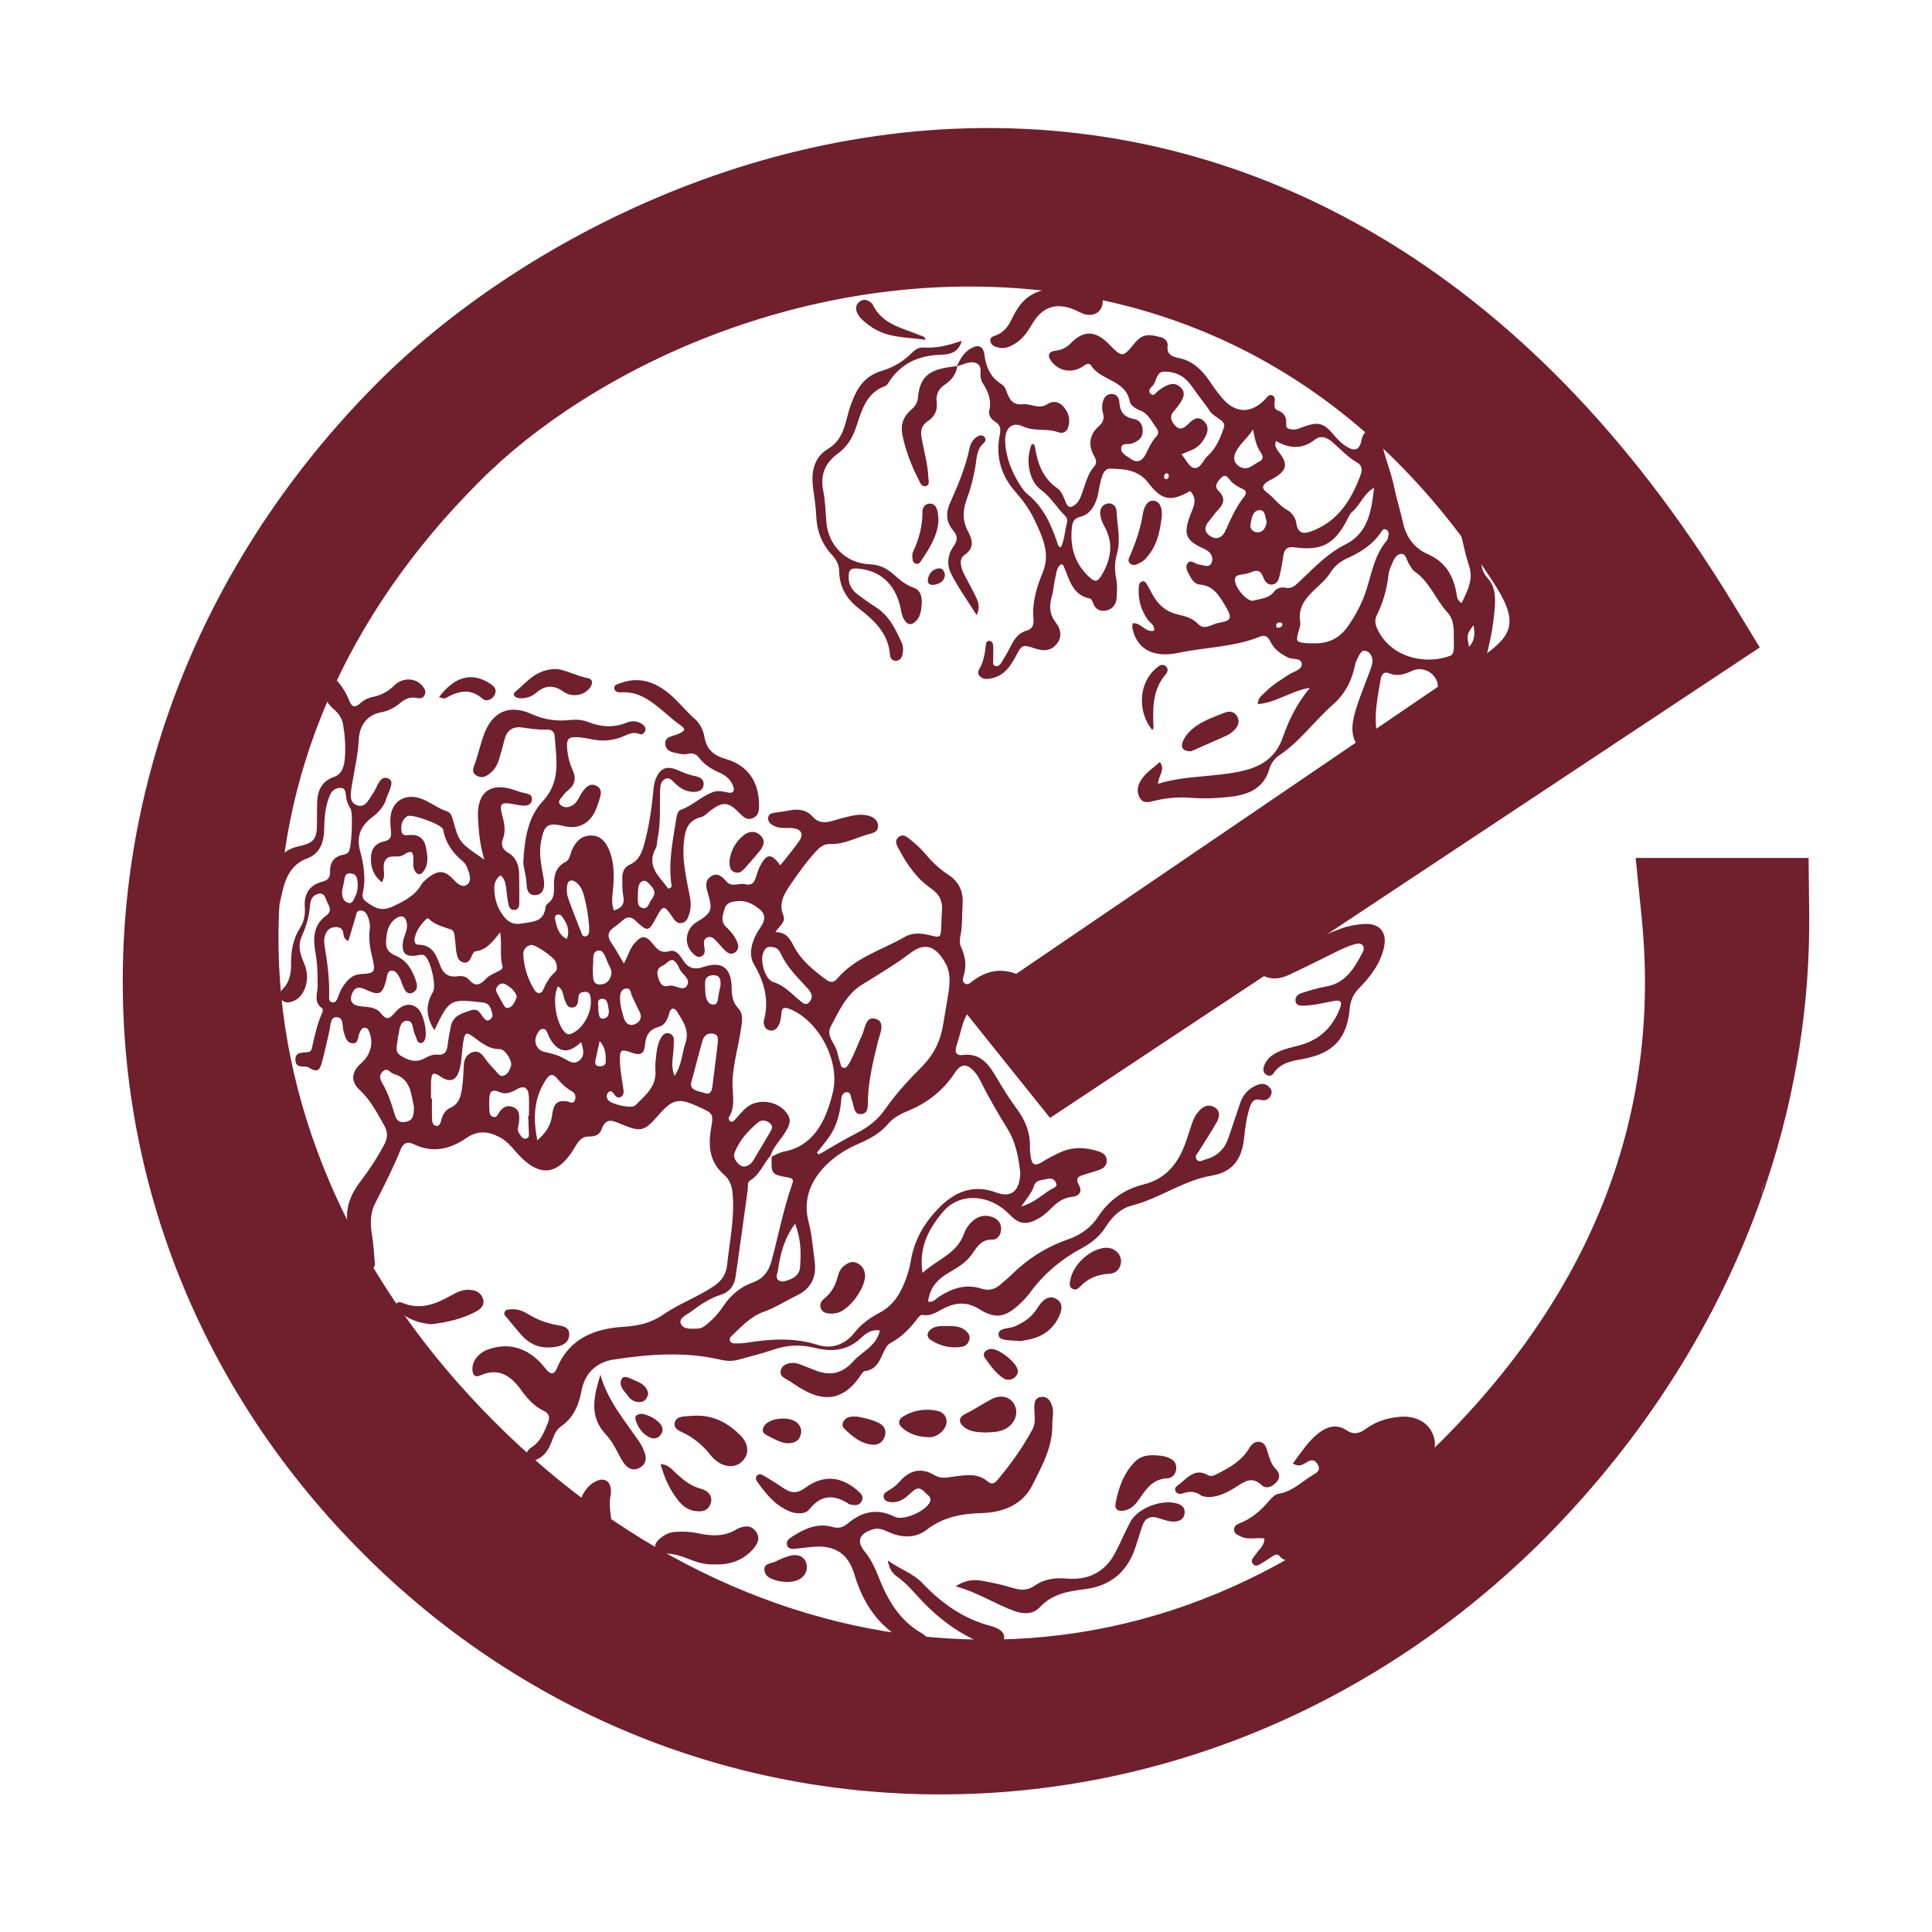
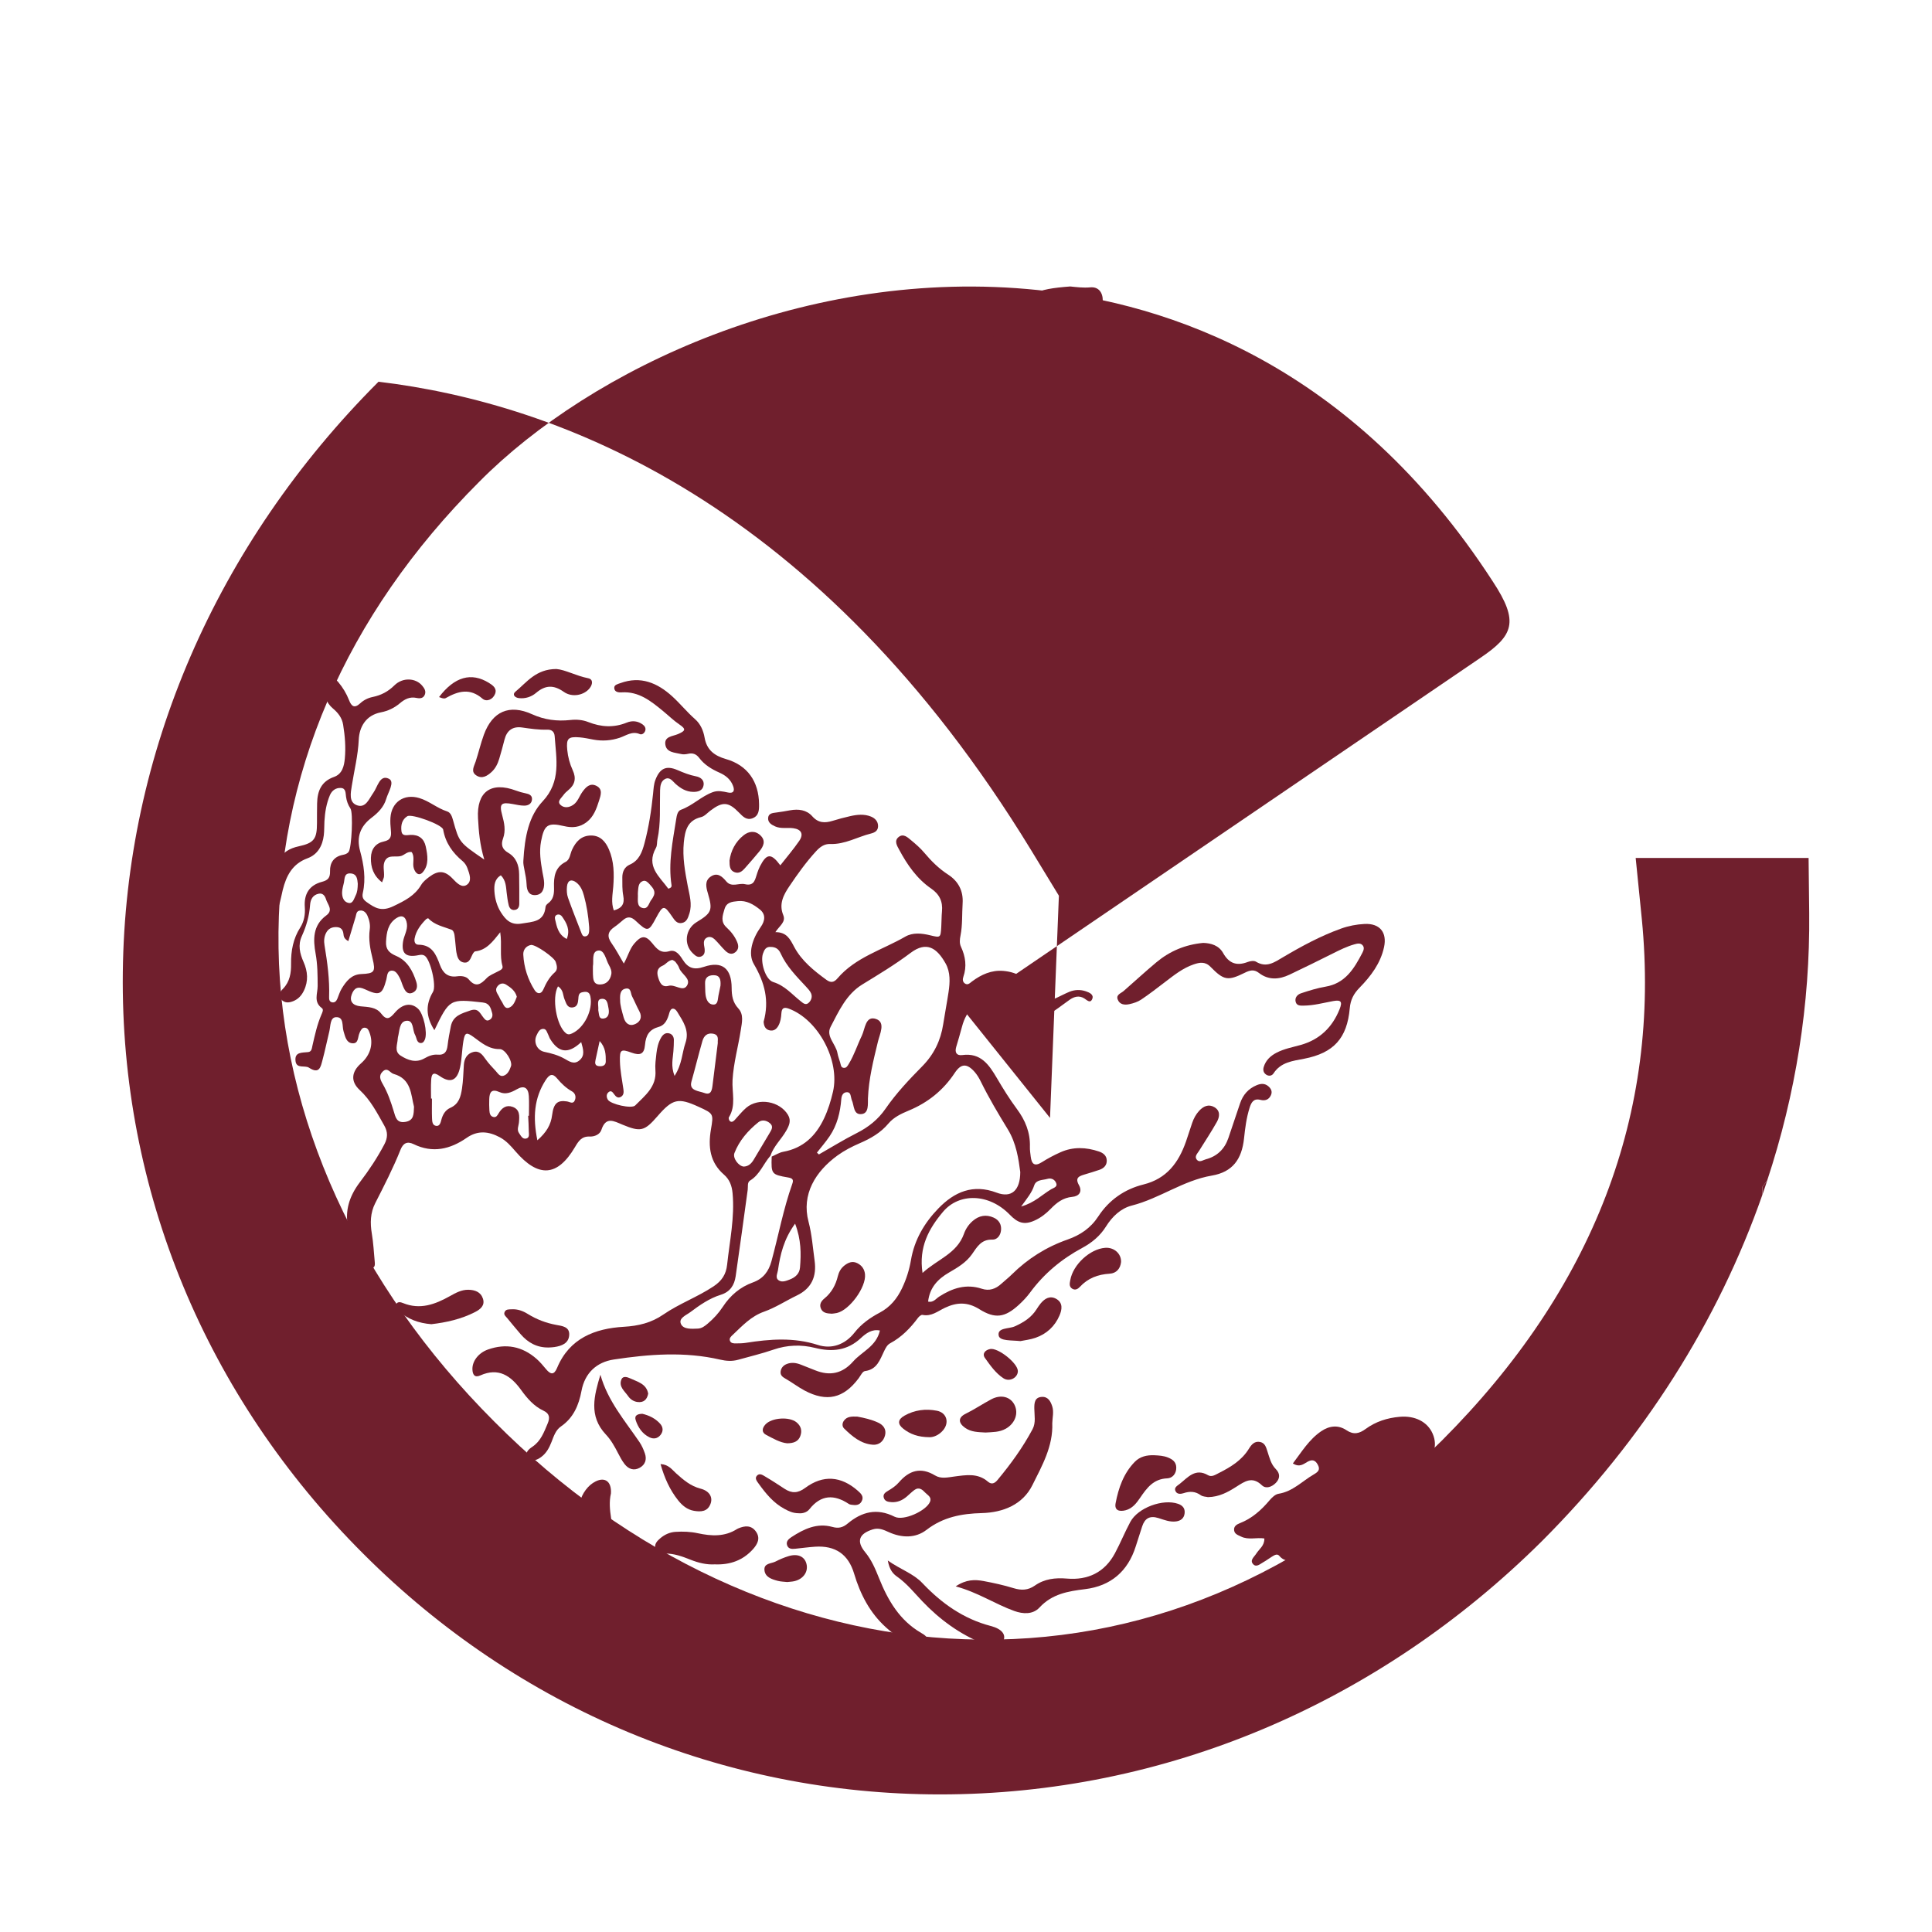
<svg xmlns="http://www.w3.org/2000/svg" version="1.1" id="Слой_1" x="0px" y="0px" viewBox="0 0 850.39 850.39" style="enable-background:new 0 0 850.39 850.39;" xml:space="preserve">
  <style type="text/css"> .st0{fill:#701F2D;} </style>
  <g>
    <g>
      <g>
        <g>
          <path class="st0" d="M775.72,522.46v3.5c0.73-2.15,1.47-4.24,2.15-6.38L775.72,522.46z" />
-           <path class="st0" d="M796.34,401.94c0.4,40.06-5.93,79.67-18.48,117.64l-2.15,2.88v3.5c-19.44,55.6-52.27,107.58-96.96,152.33 c-72.44,71.93-166.52,111.54-264.94,111.54c-95.43,0-185.56-37.57-253.81-105.83C90.56,614.73,52.93,523.76,54.06,427.93 c1.07-96.11,41.08-188.44,112.55-259.91c60.18-60.18,177.14-124.99,308.51-109.28c79.44,9.49,193.69,53,287.21,206.12 l12.26,20.12L462.18,492.06l-38.14-47.58l227.43-154.82c14.69-9.94,17.35-15.88,5.59-33.73 c-61.81-95.43-143.01-122.44-200.25-128.26c-101.71-10.57-196.8,34.81-245.9,84.42c-58.93,58.88-89.5,129.79-88.31,205.16 c1.13,74.36,34.86,148.38,94.87,208.38c58.93,59.33,132.39,93.34,206.91,95.89c77.13,2.83,149.9-27.46,210.31-87.47 c66.73-66.79,96.34-143.97,87.98-229.46l-2.71-26.95h76.11L796.34,401.94z" />
+           <path class="st0" d="M796.34,401.94c0.4,40.06-5.93,79.67-18.48,117.64l-2.15,2.88v3.5c-19.44,55.6-52.27,107.58-96.96,152.33 c-72.44,71.93-166.52,111.54-264.94,111.54c-95.43,0-185.56-37.57-253.81-105.83C90.56,614.73,52.93,523.76,54.06,427.93 c1.07-96.11,41.08-188.44,112.55-259.91c79.44,9.49,193.69,53,287.21,206.12 l12.26,20.12L462.18,492.06l-38.14-47.58l227.43-154.82c14.69-9.94,17.35-15.88,5.59-33.73 c-61.81-95.43-143.01-122.44-200.25-128.26c-101.71-10.57-196.8,34.81-245.9,84.42c-58.93,58.88-89.5,129.79-88.31,205.16 c1.13,74.36,34.86,148.38,94.87,208.38c58.93,59.33,132.39,93.34,206.91,95.89c77.13,2.83,149.9-27.46,210.31-87.47 c66.73-66.79,96.34-143.97,87.98-229.46l-2.71-26.95h76.11L796.34,401.94z" />
        </g>
      </g>
      <g>
        <path class="st0" d="M339.67,509.09c1.7-0.73,3.34-1.81,5.12-2.13c8.72-1.59,14.26-6.93,17.91-14.64c1.78-3.76,3-7.72,3.94-11.75 c3.19-13.76-6.52-31.84-19.49-36.62c-2.25-0.83-3.07-0.07-3.21,2.06c-0.12,1.87-0.38,3.71-1.28,5.39 c-0.86,1.61-2.15,2.57-4.04,2.09c-1.6-0.41-2.27-1.66-2.45-3.22c-0.02-0.21-0.08-0.43-0.03-0.62c2.5-9.12,0.54-17.03-4.32-25.29 c-2.78-4.72-0.56-11.31,2.97-16.25c2.08-2.91,2.28-5.74-0.41-7.86c-2.75-2.18-5.78-4.01-9.62-3.61 c-2.55,0.26-4.96,0.45-5.86,3.51c-0.83,2.83-1.84,5.54,0.85,8.02c1.98,1.83,3.67,3.92,4.72,6.47c0.71,1.7,0.71,3.29-0.81,4.49 c-1.64,1.31-3.19,0.53-4.44-0.68c-1.63-1.58-3.01-3.41-4.64-4.98c-0.89-0.85-2.12-1.42-3.4-0.78c-1.3,0.65-1.47,1.88-1.31,3.19 c0.08,0.62,0.24,1.22,0.29,1.84c0.11,1.29-0.02,2.54-1.34,3.19c-1.63,0.8-2.75-0.26-3.81-1.26c-4.2-3.95-3.4-10.73,1.62-13.77 c6.67-4.05,7.15-5.26,4.94-12.73c-0.79-2.67-1.46-5.48,1.27-7.32c2.91-1.96,4.98-0.1,6.84,2.12c2.35,2.81,5.5,0.6,8.2,1.23 c4.36,1.01,4.5-2.38,5.46-4.99c0.35-0.97,0.69-1.95,1.16-2.87c2.96-5.73,4.91-5.89,8.97-0.44c2.83-3.61,5.77-7.04,8.32-10.75 c2.05-2.99,0.93-5.12-2.66-5.59c-2.64-0.34-5.4,0.35-7.96-0.8c-1.55-0.7-3.11-1.62-3.08-3.52c0.04-2.19,1.85-2.37,3.57-2.58 c2.05-0.24,4.08-0.62,6.11-0.98c3.67-0.65,7.24-0.23,9.75,2.62c2.63,2.99,5.5,3.06,8.88,2.04c2.57-0.78,5.17-1.5,7.79-2.08 c3.05-0.69,6.19-1.03,9.17,0.18c1.79,0.72,3.15,2.11,3.13,4.23c-0.02,1.99-1.38,2.8-3.15,3.24c-5.97,1.49-11.44,4.84-17.88,4.6 c-2.63-0.1-4.53,1.3-6.34,3.28c-4.35,4.76-8.07,9.97-11.65,15.28c-2.58,3.82-4.73,7.83-2.71,12.74c1.26,3.08-1.69,4.72-3.47,7.5 c5.05-0.02,6.48,3.12,8.3,6.53c3.26,6.11,8.65,10.44,14.21,14.49c1.93,1.4,3.33,1.08,4.79-0.63c7.96-9.35,19.75-12.55,29.87-18.4 c3.31-1.91,7.21-1.51,10.91-0.61c4.62,1.12,4.64,1.13,4.94-3.68c0.15-2.27,0.09-4.56,0.31-6.82c0.42-4.32-1.08-7.53-4.73-10.04 c-6.29-4.32-10.54-10.46-14.08-17.07c-0.92-1.72-2.4-3.93-0.26-5.64c2.09-1.67,3.92,0.13,5.47,1.41c2.07,1.71,4.13,3.5,5.84,5.54 c3.08,3.67,6.41,6.97,10.47,9.6c4.51,2.92,6.74,7.2,6.38,12.64c-0.31,4.74,0,9.53-0.94,14.23c-0.33,1.65-0.51,3.32,0.21,4.88 c2,4.3,2.64,8.66,1.05,13.25c-0.34,0.98-0.37,2.13,0.58,2.85c1.35,1.03,2.3-0.13,3.24-0.83c4.11-3.05,8.59-5.08,13.8-4.63 c6.17,0.53,10.84,3.45,14.05,8.91c3.08,5.24,3.95,5.38,9.4,2.92c1.88-0.85,3.7-1.86,5.61-2.64c2.38-0.97,4.89-1.03,7.29-0.2 c1.52,0.53,3.6,1.42,2.75,3.4c-0.89,2.08-2.37,0.4-3.51-0.3c-2.27-1.38-4.39-0.79-6.38,0.58c-2.21,1.52-4.31,3.22-6.55,4.71 c-4.79,3.2-8.61,3.1-12.08-1.23c-3.96-4.94-8.24-8.28-14.83-6.02c-7.05,2.42-12.04,6.98-13.97,14.46c-0.77,3-1.7,5.95-2.56,8.93 c-0.68,2.37,0.2,3.85,2.66,3.52c8.19-1.11,11.81,4.26,15.3,10.2c2.72,4.63,5.57,9.22,8.77,13.53c3.72,5.01,5.91,10.37,5.73,16.66 c-0.04,1.44,0.18,2.89,0.36,4.32c0.4,3.23,1.67,4.49,4.89,2.45c2.61-1.65,5.38-3.12,8.2-4.38c5.56-2.49,11.27-2.25,16.95-0.33 c1.87,0.63,3.37,1.8,3.43,3.94c0.06,2.13-1.29,3.44-3.19,4.11c-2.14,0.75-4.33,1.38-6.5,2.04c-2.37,0.72-4.41,1.36-2.58,4.65 c1.64,2.94,0.12,4.95-2.94,5.23c-4.06,0.37-6.86,2.57-9.5,5.3c-2.03,2.09-4.32,3.87-6.99,5.08c-4.66,2.13-7.5,1.06-10.96-2.51 c-9.24-9.52-22.36-9.65-29.38-1.34c-6.31,7.48-10.78,15.58-9.05,26.95c6.49-6,15.16-8.46,18.26-17.29 c0.76-2.15,2.08-4.07,3.83-5.59c2.75-2.39,5.9-2.97,9.23-1.47c2.27,1.02,3.47,2.94,3.24,5.5c-0.21,2.33-1.69,4.26-3.86,4.19 c-4.89-0.17-6.72,3.26-8.97,6.47c-2.57,3.65-6.36,5.86-10.12,8.04c-4.85,2.82-8.44,6.53-9.16,12.77c2.31,0.53,3.46-1.3,4.84-2.18 c5.82-3.75,11.88-5.76,18.81-3.48c3.27,1.08,6.09,0.09,8.56-2.17c1.53-1.4,3.18-2.66,4.64-4.12c7.03-6.96,15.19-12.1,24.51-15.36 c5.62-1.97,10.2-5.04,13.57-10.21c4.7-7.2,11.58-11.98,19.85-14.03c10.28-2.55,15.47-9.63,18.72-18.87 c0.96-2.73,1.79-5.5,2.74-8.24c0.68-1.97,1.66-3.8,3.08-5.34c1.85-2,4.13-3.06,6.65-1.61c2.76,1.59,2.4,4.28,1.12,6.55 c-2.43,4.32-5.18,8.46-7.8,12.67c-0.74,1.2-2.13,2.43-1.06,3.86c1.13,1.51,2.71,0.24,4-0.1c4.97-1.3,8.28-4.5,9.94-9.36 c1.74-5.09,3.44-10.19,5.15-15.28c1.26-3.73,3.61-6.44,7.29-7.98c1.86-0.78,3.62-0.89,5.21,0.51c1.18,1.04,1.79,2.32,1.09,3.87 c-0.91,2.01-2.58,2.59-4.63,2.07c-3.09-0.79-4.06,1.25-4.78,3.53c-1.38,4.36-1.95,8.87-2.43,13.4 c-0.98,9.26-5.08,14.85-14.19,16.4c-12.67,2.16-22.97,10.08-35.22,13.19c-4.83,1.23-8.62,4.83-11.35,9.21 c-2.59,4.15-6.22,7.15-10.48,9.44c-9.06,4.87-16.79,11.29-22.92,19.61c-1.46,1.99-3.2,3.82-5.02,5.48 c-6.03,5.5-10.34,6.25-17.33,1.87c-5.23-3.27-9.97-3.07-15.2-0.59c-3.1,1.47-5.93,3.92-9.83,3.1c-0.55-0.12-1.51,0.68-1.97,1.29 c-3.36,4.54-7.22,8.5-12.26,11.21c-1.31,0.7-1.99,2.08-2.63,3.39c-1.88,3.84-3.1,8.17-8.49,8.85c-1.04,0.13-1.9,2.03-2.76,3.18 c-6.62,8.83-14.03,10.57-23.82,5.36c-2.91-1.55-5.54-3.61-8.41-5.22c-1.43-0.8-2.38-1.65-2.07-3.35 c0.28-1.56,1.33-2.58,2.74-3.12c2.03-0.78,4.07-0.49,6.05,0.28c2.12,0.82,4.24,1.66,6.35,2.51c6.49,2.62,12,1.5,16.75-3.87 c3.88-4.39,10.16-6.59,11.78-13.62c-3.42-0.75-6.14,1.22-8.36,3.3c-5.95,5.57-12.69,6.22-20.2,4.34 c-6.13-1.53-12.24-1.32-18.33,0.78c-5.07,1.75-10.32,2.98-15.5,4.44c-2.66,0.75-5.28,0.56-7.96-0.06 c-15.6-3.61-31.29-2.4-46.83-0.04c-7.37,1.12-12.68,5.8-14.17,13.79c-1.17,6.25-3.51,11.86-9.06,15.68 c-2.3,1.58-3.15,4.28-4.13,6.8c-0.99,2.54-2.24,4.91-4.48,6.58c-1.75,1.31-3.9,2.31-5.6,0.48c-2.05-2.21,0-3.81,1.7-4.97 c3.68-2.5,5.08-6.4,6.68-10.21c1.02-2.42,0.93-4.33-1.81-5.61c-4.25-1.99-7.2-5.43-9.9-9.17c-4.49-6.21-9.9-9.98-17.97-6.36 c-2.52,1.13-3.37-0.45-3.44-2.71c-0.11-3.56,2.65-7.22,6.85-8.71c7.9-2.79,15.09-1.41,21.38,4.12c1.54,1.36,2.88,2.96,4.2,4.55 c1.97,2.37,3.49,2.66,4.84-0.58c5.44-13.04,16.64-17.35,29.38-18.09c6.47-0.38,12.09-1.75,17.35-5.37 c7-4.82,15.08-7.72,22.17-12.45c3.59-2.4,5.48-5.23,5.94-9.51c1.12-10.46,3.39-20.82,2.4-31.46c-0.3-3.26-1.29-6.02-3.79-8.19 c-6.2-5.37-7.02-12.28-5.74-19.83c1.2-7,1.18-7-5.41-10.02c-8.96-4.11-11.43-3.55-18.08,4.11c-5.75,6.62-7.4,7.09-15.51,3.72 c-3.77-1.57-7.25-3.65-9.21,2.32c-0.67,2.04-3.03,3.03-5.13,2.94c-3.57-0.16-4.94,2.01-6.5,4.65 c-7.72,13.05-16.11,13.6-26.2,1.85c-2.03-2.36-4.04-4.66-6.87-6.17c-4.95-2.64-9.7-3.15-14.58,0.23 c-7.26,5.04-14.99,6.88-23.38,2.78c-2.91-1.42-4.65-0.33-5.77,2.49c-3.22,8.08-7.2,15.8-11.14,23.54 c-2.13,4.18-2.26,8.69-1.48,13.33c0.68,4.07,0.9,8.22,1.28,12.34c0.09,1,0.24,2.22-0.83,2.78c-1.4,0.73-2.48-0.29-3.13-1.29 c-7.67-11.75-12.7-23.14-2.54-36.47c4.02-5.27,7.67-10.78,10.76-16.66c1.49-2.84,1.56-5.38-0.03-8.18 c-3.15-5.57-6.02-11.25-10.87-15.73c-4.06-3.75-3.61-8.01,0.6-11.69c4.2-3.68,5.59-8.74,3.73-13.6c-0.37-0.97-0.75-2-1.98-2.1 c-1.26-0.1-1.71,0.92-2.2,1.83c-0.1,0.18-0.15,0.39-0.23,0.57c-0.79,1.74-0.34,4.79-3.26,4.44c-2.61-0.31-3.06-3.12-3.73-5.24 c-0.75-2.38,0.27-6.4-3.34-6.24c-2.64,0.12-2.36,3.9-2.93,6.22c-1.04,4.21-1.87,8.48-3.01,12.67c-0.8,2.94-1.31,6.4-5.99,3.32 c-1.74-1.14-5.47,0.64-5.88-2.91c-0.48-4.09,2.92-3.63,5.55-3.93c1.59-0.18,1.62-1.64,1.89-2.82c1.07-4.63,2.06-9.29,3.96-13.68 c0.41-0.96,1.08-2.23,0.18-2.88c-3.74-2.72-1.83-6.38-1.84-9.7c-0.01-4.75-0.03-9.46-0.89-14.21c-1.13-6.23-1.32-12.46,4.7-16.87 c3.22-2.36,0.56-4.82-0.15-7.17c-0.43-1.44-1.4-2.74-3.13-2.4c-2.62,0.5-3.69,2.49-3.86,4.96c-0.34,4.81-1.64,9.34-3.63,13.71 c-1.78,3.89-0.9,7.65,0.76,11.38c1.84,4.15,2.19,8.37,0.16,12.61c-1.02,2.14-2.5,3.77-4.74,4.66c-1.86,0.74-3.69,0.88-5.17-0.69 c-1.75-1.85-0.63-3.41,0.75-4.83c2.97-3.07,3.55-6.9,3.5-10.92c-0.07-5.7,0.92-11.09,4.05-16c1.72-2.7,2.23-5.81,2-8.95 c-0.42-5.79,1.96-9.68,7.59-11.16c2.67-0.7,3.6-1.84,3.52-4.7c-0.1-3.59,1.63-6.37,5.55-7.14c1.01-0.2,1.99-0.45,2.66-1.38 c1.29-1.79,2.04-17.15,0.77-19.04c-1.07-1.59-1.67-3.29-1.94-5.16c-0.23-1.57-0.02-3.73-2.22-3.88 c-2.19-0.15-3.98,1.05-4.88,3.18c-1.55,3.66-2.18,7.52-2.41,11.46c-0.12,2.06-0.03,4.15-0.28,6.2 c-0.56,4.63-2.72,8.47-7.17,10.11c-6.68,2.46-9.34,7.68-10.91,13.98c-0.88,3.55-1.21,7.28-3.56,10.53 c-0.85-8-2.61-16.04,1.66-23.69c1.91-3.42,4.98-5.24,8.91-6.08c6.83-1.47,8.07-3.3,8.07-10.26c0-2.89,0-5.79,0.06-8.68 c0.11-5.37,1.81-9.63,7.44-11.61c3.65-1.28,4.45-4.8,4.76-8.11c0.46-4.95,0.06-9.92-0.74-14.84c-0.48-3-2.18-5.24-4.5-7.18 c-2.86-2.4-4-5.74-4.03-9.39c-0.01-1.72,0.8-3.28,2.61-3.85c1.61-0.5,2.8,0.46,3.75,1.6c2.01,2.39,3.63,5.06,4.76,7.96 c1.07,2.76,2.36,3.77,4.9,1.43c1.53-1.42,3.41-2.37,5.47-2.8c3.72-0.76,6.8-2.35,9.61-5.13c3.69-3.63,9.4-3.25,12.21,0.13 c0.94,1.13,1.79,2.38,1.18,3.95c-0.67,1.71-2.21,1.77-3.66,1.46c-2.95-0.64-5.23,0.56-7.36,2.37c-2.42,2.05-5.23,3.38-8.32,3.97 c-6.68,1.29-9.5,6.51-9.75,12.05c-0.31,6.92-1.99,13.46-3.04,20.17c-0.51,3.24-1.44,7.42,2.33,8.71c3.83,1.31,5.26-2.9,7.13-5.51 c1.9-2.64,2.84-8.14,6.82-6.2c2.79,1.35-0.3,5.92-1.17,8.93c-1.02,3.48-3.51,6.03-6.37,8.2c-4.96,3.76-6.81,8.44-5.1,14.7 c1.63,5.99,2.6,12.17,1.2,18.4c-0.43,1.92,0.12,2.96,1.72,4.09c3.68,2.61,6.46,4.32,11.76,1.77c5.02-2.41,9.35-4.55,12.21-9.38 c0.81-1.37,2.2-2.49,3.51-3.47c3.98-3,6.89-2.86,10.32,0.74c1.8,1.89,3.98,4.2,6.19,2.75c2.51-1.65,1.21-4.9,0.3-7.4 c-0.41-1.12-1.15-2.27-2.06-3.02c-4.45-3.69-7.58-8.07-8.6-13.93c-0.38-2.18-13.83-7.07-15.78-5.87c-2.39,1.47-2.89,4-2.58,6.53 c0.29,2.44,2.4,1.75,3.95,1.69c3.68-0.15,6,1.64,6.74,5.09c0.83,3.85,1.52,8.03-1.25,11.28c-1.7,1.99-3.32,0.47-4-1.66 c-0.74-2.33,0.62-4.97-0.96-7.17c-1.92-0.3-3.06,1.25-4.62,1.73c-2.3,0.7-5.31-0.67-6.92,1.81c-1.42,2.18-0.38,4.87-0.63,7.31 c-0.06,0.58-0.37,1.13-0.84,2.49c-3.84-2.98-5-6.59-4.91-10.83c0.08-3.83,2.1-6.41,5.69-7.15c3.14-0.65,3.37-2.4,3.1-4.92 c-0.19-1.85-0.32-3.73-0.19-5.57c0.5-6.88,5.97-10.62,12.66-8.64c4.38,1.3,7.88,4.48,12.26,5.88c1.66,0.53,2.2,2.36,2.66,3.99 c2.69,9.68,2.69,9.68,13.72,17.22c-2-6.69-2.44-12.43-2.76-18.2c-0.65-11.6,5.68-16.28,16.73-12.16c1.34,0.5,2.74,0.91,4.14,1.18 c1.56,0.3,2.98,0.85,2.9,2.61c-0.09,1.98-1.65,2.85-3.45,2.83c-1.63-0.01-3.26-0.37-4.88-0.68c-5.24-0.99-6.17-0.16-4.81,4.83 c0.94,3.46,1.66,6.84,0.38,10.34c-0.99,2.7-0.4,4.7,2.25,6.24c3.56,2.07,4.8,5.52,4.84,9.48c0.05,4.34,0.11,8.69,0.06,13.03 c-0.01,1.27-0.49,2.5-2.05,2.68c-1.54,0.17-2.31-0.91-2.61-2.14c-0.44-1.79-0.67-3.64-0.89-5.48c-0.31-2.63-0.3-5.35-2.56-7.63 c-2.79,1.65-2.99,4.37-2.83,6.99c0.2,3.33,1.16,6.67,2.92,9.4c1.94,3.01,4.22,5.66,9,4.85c4.99-0.85,9.96-0.64,10.59-7.38 c0.05-0.53,0.58-1.15,1.06-1.49c2.52-1.81,2.75-4.34,2.66-7.16c-0.14-4.47,0.36-8.69,5.07-11.1c2-1.02,2-3.5,2.86-5.34 c1.66-3.59,4.07-6.29,8.39-6.29c4.15-0.01,6.41,2.79,7.84,6.09c2.27,5.23,2.35,10.83,1.92,16.44c-0.26,3.43-1.05,6.87,0.25,10.45 c3.66-1.01,4.83-2.97,4.15-6.5c-0.5-2.61-0.39-5.35-0.41-8.03c-0.02-2.45,0.97-4.62,3.23-5.61c4.15-1.81,5.46-5.5,6.49-9.3 c1.93-7.2,3.07-14.56,3.82-21.98c0.21-2.06,0.28-4.12,1.04-6.09c1.94-5.04,4.75-6.41,9.66-4.29c2.67,1.15,5.32,2.22,8.19,2.77 c1.98,0.38,3.64,1.59,3.36,3.78c-0.32,2.54-2.44,3.11-4.68,3.06c-3.07-0.06-5.49-1.56-7.71-3.55c-1.31-1.18-2.53-3.23-4.67-2.07 c-1.77,0.96-2.05,3.01-2.11,4.92c-0.2,7.23,0.39,14.49-1.17,21.65c-0.26,1.21-0.05,2.63-0.62,3.64 c-4.59,8.17,1.58,12.71,5.42,18.03c1.15-0.33,1.52-0.84,1.42-1.5c-1.53-9.81,0.51-19.36,2.02-28.95 c0.26-1.68,0.58-3.74,2.11-4.29c5.12-1.83,8.94-5.9,14.02-7.76c2.31-0.84,4.44-0.31,6.68,0.16c2.29,0.48,3.1-0.57,2.29-2.8 c-1.06-2.93-3.27-4.72-6.01-5.93c-3.45-1.53-6.63-3.44-8.94-6.5c-1.28-1.69-2.8-2.27-4.86-1.81c-0.99,0.22-2.11,0.35-3.07,0.11 c-2.73-0.67-6.41-0.59-6.96-4.09c-0.59-3.69,3.16-3.67,5.49-4.67c3.46-1.47,3.68-2.21,0.66-4.27c-2.59-1.76-4.79-3.94-7.18-5.9 c-5.31-4.36-10.62-8.69-18.16-8.22c-1.38,0.09-3.24-0.06-3.31-1.96c-0.05-1.39,1.56-1.69,2.71-2.11 c8.9-3.25,16.27-0.1,22.76,5.78c3.51,3.18,6.5,6.93,10.09,10.08c2.4,2.1,3.67,5.06,4.21,8.15c0.95,5.44,4.35,7.97,9.4,9.42 c9.43,2.7,14.46,9.85,14.57,19.85c0.03,2.59-0.04,5.14-2.9,6.22c-2.59,0.98-4.23-0.76-5.86-2.44c-4.71-4.86-7.27-5.02-12.7-0.9 c-1.32,1-2.55,2.46-4.04,2.81c-6.06,1.45-7.1,5.93-7.62,11.15c-0.64,6.5,0.52,12.76,1.71,19.07c0.76,4.04,2.08,8.05,0.74,12.24 c-0.59,1.83-1.12,3.7-3.25,4.14c-2.22,0.46-3.23-1.19-4.33-2.79c-3.54-5.2-4.03-5.13-7.05,0.5c-3.33,6.22-3.69,6.33-9.03,1.33 c-1.85-1.73-3.46-2.03-5.41-0.42c-1.28,1.05-2.5,2.19-3.87,3.11c-3.01,2.02-3.44,4.23-1.27,7.25c1.87,2.6,3.33,5.49,5.35,8.89 c1.88-3.36,2.57-6.39,4.57-8.75c3.02-3.58,4.96-3.88,7.9-0.26c2.05,2.52,3.71,4.68,7.62,3.55c2.77-0.8,4.48,1.62,5.84,3.76 c2.29,3.61,4.86,4.66,9.34,3.14c8-2.7,12.14,0.68,12.2,9.23c0.02,3.42,0.43,6.37,2.94,9.08c2.48,2.68,1.59,6.25,1.08,9.52 c-1.14,7.34-3.2,14.51-3.63,22.01c-0.31,5.46,1.64,11.2-1.61,16.4c-0.22,0.35,0.06,1.32,0.43,1.65c0.74,0.68,1.52,0.18,2.1-0.44 c1.7-1.8,3.22-3.81,5.1-5.41c5.41-4.59,14.76-2.93,18.39,3.14c1.51,2.52,0.49,4.73-0.79,6.97c-2.15,3.77-5.51,6.76-6.92,10.98 c-3.11,3.53-4.67,8.31-8.97,10.93c-1.33,0.81-0.86,2.63-1.05,4.05c-1.74,12.69-3.47,25.38-5.3,38.06 c-0.57,3.92-2.41,6.9-6.56,8.18c-5,1.55-9.28,4.55-13.42,7.65c-1.85,1.38-5.34,2.67-4.06,5.3c1.14,2.34,4.71,2.04,7.4,1.93 c1.73-0.07,3.08-1.12,4.35-2.2c2.54-2.15,4.79-4.58,6.62-7.37c3.28-5.02,7.67-8.76,13.27-10.76c4.62-1.66,6.95-4.92,8.16-9.35 c3.09-11.34,5.22-22.94,9.17-34.05c0.68-1.9,0.04-2.46-1.88-2.79C339.55,517.01,339.41,516.74,339.67,509.09z M449.08,515.87 c-0.76-5.68-1.7-12.61-5.5-18.81c-4.21-6.88-8.33-13.81-11.9-21.06c-0.72-1.47-1.6-2.93-2.67-4.16 c-3.39-3.85-5.98-3.81-8.78,0.43c-5.08,7.68-11.86,13.1-20.34,16.6c-3.24,1.34-6.53,2.92-8.82,5.64 c-3.45,4.11-7.81,6.6-12.63,8.68c-3.4,1.47-6.78,3.21-9.77,5.37c-9.7,7.03-15.99,17.14-12.78,29.21 c1.47,5.56,1.88,11.41,2.67,17.14c0.95,6.88-1.27,12.16-7.8,15.3c-4.84,2.33-9.42,5.35-14.44,7.13 c-5.79,2.04-9.61,6.27-13.8,10.21c-0.75,0.7-1.63,1.46-1.23,2.59c0.42,1.16,1.61,1.18,2.63,1.17c1.45-0.01,2.91-0.02,4.33-0.24 c10.65-1.67,21.12-2.5,31.78,0.93c5.98,1.93,11.91-0.12,16.08-5.43c3.01-3.83,6.89-6.57,11.11-8.8 c4.61-2.44,7.65-6.15,9.84-10.78c1.88-3.96,3.18-8.08,3.91-12.37c1.51-8.9,5.89-16.33,12.03-22.68 c7.09-7.34,15.28-10.91,25.71-6.97C445.09,527.39,449.07,524.13,449.08,515.87z M359.58,507.34c0.29,0.27,0.58,0.54,0.87,0.8 c5.55-3.16,10.98-6.54,16.67-9.41c5.13-2.58,9.42-6.02,12.63-10.68c4.72-6.84,10.39-12.84,16.19-18.72 c5.14-5.21,8.12-11.35,9.22-18.52c0.72-4.69,1.64-9.35,2.34-14.05c0.65-4.34,0.9-8.81-1.31-12.73 c-3.75-6.64-8.26-9.98-15.42-4.58c-6.78,5.11-14.02,9.46-21.24,13.89c-7,4.29-10.32,11.73-13.93,18.64 c-2.19,4.19,2.31,7.57,3.01,11.53c0.25,1.42,0.78,2.78,1.2,4.17c0.29,0.94,0.26,2.21,1.55,2.36c1.22,0.14,1.74-0.94,2.27-1.8 c2.38-3.9,3.73-8.27,5.71-12.35c1.47-3.04,1.55-9.04,6.34-7.34c4.19,1.49,1.57,6.55,0.75,9.95c-1.99,8.23-4.06,16.41-4.39,24.96 c-0.09,2.47,0.46,6.46-2.67,6.9c-3.88,0.55-3.33-3.86-4.49-6.27c-0.09-0.18-0.1-0.4-0.16-0.6c-0.35-1.12-0.26-2.73-1.89-2.74 c-1.8,0-2.4,1.54-2.52,3c-0.46,5.86-1.81,11.44-5.13,16.36C363.47,502.63,361.46,504.94,359.58,507.34z M191.2,453.45 c-3.88-6.12-3.85-11.41-0.61-16.88c1.61-2.73-1.19-14.32-3.66-15.89c-1.19-0.76-2.35-0.28-3.58-0.1 c-4.9,0.76-6.72-1.16-5.94-6.15c0.41-2.64,2.07-5.02,1.7-7.81c-0.42-3.15-2.17-4.12-4.64-2.5c-3.7,2.43-4.31,6.24-4.55,10.31 c-0.2,3.49,1.4,5.01,4.48,6.34c4.87,2.09,7.27,6.52,8.83,11.4c0.64,1.99,0.39,3.91-1.62,4.78c-2.31,0.99-3.34-0.84-4.12-2.62 c-0.58-1.32-0.92-2.75-1.6-4.01c-0.78-1.45-1.79-3.24-3.56-3.08c-2.04,0.18-1.87,2.35-2.28,3.91c-1.78,6.67-2.96,7.32-9.47,4.27 c-3.1-1.45-4.71-0.52-5.76,2.27c-1.09,2.93,0.3,4.9,3.89,5.25c3.32,0.33,6.84,0.28,9.06,3.19c2.48,3.27,3.88,2.09,6.06-0.44 c3.48-4.04,7.28-4.42,10.21-1.66c2.39,2.25,4.21,10.47,2.99,13.48c-0.32,0.8-0.76,1.53-1.68,1.59c-0.92,0.06-1.52-0.53-1.84-1.36 c-0.3-0.77-0.46-1.61-0.85-2.32c-1.19-2.18-0.5-6.53-3.86-6.1c-3.11,0.4-2.91,4.51-3.65,7.24c-0.05,0.2-0.07,0.41-0.08,0.62 c-0.12,2.58-1.66,5.57,1.23,7.44c3.19,2.05,6.74,3.36,10.48,1.25c1.85-1.05,3.75-1.84,5.87-1.65c2.97,0.27,4.02-1.26,4.34-3.94 c0.34-2.87,0.87-5.72,1.45-8.56c0.94-4.64,4.69-5.61,8.55-6.95c3.57-1.23,4.27,1.25,5.76,3.08c0.62,0.77,1.32,1.76,2.56,1.15 c1.3-0.64,1.67-1.88,1.3-3.15c-0.62-2.15-1.07-4.26-4.13-4.6C197.98,439.64,197.89,439.62,191.2,453.45z M296.91,473.58 c3.35-5.16,3.27-10.08,4.78-14.46c1.92-5.56-1.06-9.58-3.61-13.76c-1.13-1.86-2.8-2-3.46,0.46c-0.73,2.74-1.8,5.38-4.6,6.15 c-4.29,1.18-5.74,3.72-6.12,8c-0.36,4.06-2.16,4.73-5.93,3.36c-4.7-1.71-5.22-1.29-5.1,3.78c0.1,4.15,0.93,8.19,1.52,12.27 c0.18,1.21,0.24,2.57-1,3.35c-1.4,0.89-2.33-0.05-3.08-1.09c-0.64-0.89-1.32-1.83-2.41-0.94c-1.09,0.89-1.03,2.24-0.32,3.37 c1.23,1.97,10.45,4.09,12.01,2.51c4.29-4.34,9.49-8.22,8.9-15.49c-0.2-2.44,0.17-4.95,0.44-7.41c0.28-2.46,0.83-4.9,2.13-7.06 c0.79-1.3,1.93-2.24,3.6-1.74c1.34,0.41,1.93,1.53,1.95,2.85c0.02,1.65-0.09,3.3-0.2,4.94 C296.2,465.9,295.19,469.12,296.91,473.58z M153.32,414.25c-1.88-1.04-2.04-2.08-2.14-3.1c-0.2-1.9-1.06-3.02-3.11-3.08 c-2.06-0.06-3.59,0.72-4.54,2.56c-0.89,1.72-1,3.6-0.69,5.43c1.24,7.52,2.29,15.05,2.02,22.7c-0.04,1.02,0.06,2.2,1.35,2.43 c1.17,0.21,1.87-0.58,2.29-1.61c0.63-1.52,1.09-3.15,1.95-4.53c1.98-3.2,4.26-6.13,8.53-6.31c5.85-0.24,6.43-0.98,5-6.82 c-1.04-4.22-1.84-8.43-1.23-12.82c0.29-2.07-0.17-4.13-1.01-6.03c-0.6-1.35-1.63-2.47-3.31-2.28c-1.59,0.18-1.57,1.6-1.9,2.77 C155.51,407.05,154.45,410.51,153.32,414.25z M220.18,410.34c-3.37,4.23-6.09,7.86-10.98,8.41c-0.56,0.06-1.16,1.13-1.47,1.85 c-0.77,1.79-1.59,3.63-3.95,2.98c-2.05-0.56-2.55-2.55-2.89-4.4c-0.26-1.41-0.27-2.87-0.47-4.3c-0.29-2.03-0.13-5.06-1.75-5.68 c-3.57-1.36-7.38-2.03-10.16-4.99c-0.09-0.1-0.8,0.21-1.06,0.48c-2.31,2.39-4.32,4.99-4.95,8.37c-0.25,1.32,0.11,2.75,1.67,2.76 c6.07,0.03,7.82,4.42,9.51,9c1.28,3.44,3.47,5.48,7.49,4.92c1.86-0.26,3.98-0.07,5.2,1.4c3.05,3.66,5.26,2.12,7.83-0.59 c1.22-1.29,3.12-1.96,4.74-2.85c1.08-0.59,2.64-1.06,2.22-2.53C219.87,420.66,221,415.95,220.18,410.34z M189.73,483.54 c0.13,0,0.27,0,0.4,0c0,2.89-0.08,5.78,0.03,8.67c0.06,1.39,0.12,3.22,1.95,3.37c1.44,0.12,1.84-1.46,2.14-2.64 c0.6-2.33,1.79-4.35,3.94-5.3c3.8-1.69,4.6-4.88,5.16-8.49c0.54-3.49,0.58-6.98,0.82-10.48c0.18-2.61,1.35-4.88,4.1-5.61 c2.69-0.72,4.06,1.16,5.44,3.12c1.3,1.84,2.87,3.5,4.42,5.15c0.95,1.01,1.81,2.67,3.45,2.19c1.92-0.56,2.73-2.52,3.33-4.2 c0.78-2.2-2.59-7.6-4.94-7.55c-4.79,0.09-8.02-2.76-11.45-5.26c-3.12-2.27-3.89-2.17-4.54,1.66c-0.66,3.86-0.65,7.85-1.48,11.66 c-1.27,5.86-4.25,7.12-8.99,3.78c-3.02-2.12-3.59-0.63-3.73,1.9C189.61,478.17,189.73,480.86,189.73,483.54z M236.53,501.91 c3.97-3.5,5.94-6.74,6.49-11.11c0.67-5.25,2.41-6.63,6.51-6c1.36,0.21,2.8,1.44,3.56-0.67c0.55-1.52,0.01-3.01-1.34-3.76 c-2.57-1.44-4.62-3.39-6.48-5.62c-2.04-2.46-3.4-1.93-5.09,0.67C235.05,483.39,234.49,491.87,236.53,501.91z M339.23,416.8 c-2.13-0.17-2.83,1.32-3.4,2.94c-1.24,3.48,0.95,11.42,4.55,12.53c5.11,1.58,8.17,5.37,11.99,8.38c1.1,0.87,2.3,2.09,3.74,0.59 c1.07-1.11,1.5-2.6,0.89-4.01c-0.47-1.09-1.37-2.03-2.2-2.93c-4.22-4.54-8.61-8.94-11.21-14.7 C342.72,417.66,341.28,416.8,339.23,416.8z M233.78,415.92c-2.23,0.39-3.56,2.17-3.45,4.28c0.29,5.6,1.98,10.89,5,15.64 c1.06,1.67,2.82,1.94,3.79-0.26c1.26-2.85,2.67-5.49,5.07-7.59c1.43-1.25,0.94-3,0.41-4.61 C243.96,421.44,236,415.84,233.78,415.92z M182.23,487.14c-1.4-5.36-1.11-12.26-8.99-14.45c-1.57-0.44-2.6-3.06-4.72-1.11 c-1.96,1.8-1.16,3.64-0.05,5.56c2.18,3.77,3.59,7.86,4.84,12.01c0.78,2.56,1.25,5.33,5.17,4.65 C182.23,493.15,182.08,490.44,182.23,487.14z M315.95,459.05c-0.21-1.03,0.88-3.59-2.22-4.08c-2.46-0.39-3.91,1-4.55,3.23 c-1.71,5.94-3.17,11.94-4.84,17.89c-1.14,4.05,3.23,4.08,5.67,4.99c2.96,1.11,3.36-1.22,3.63-3.42 C314.36,471.74,315.11,465.81,315.95,459.05z M232.47,491.11c0.11,0,0.22,0,0.34,0c0-2.89,0.14-5.78-0.04-8.66 c-0.23-3.67-2.08-4.85-5.28-3c-2.51,1.45-4.98,2.42-7.58,1.26c-3.55-1.59-4.47,0.02-4.56,3.1c-0.05,1.65-0.05,3.3,0.06,4.95 c0.09,1.23,0.31,2.58,1.8,2.9c1.25,0.27,1.74-0.75,2.28-1.65c1.4-2.34,3.36-3.82,6.16-2.81c3.25,1.18,3,4.03,2.78,6.78 c-0.13,1.6-1.06,3.25,0.05,4.8c0.81,1.13,1.5,2.82,3.23,2.34c1.5-0.42,1.05-2.04,1.04-3.2 C232.74,495.64,232.58,493.38,232.47,491.11z M245.6,434.16c-2.82,5.08-0.67,17.22,3.44,20.58c0.95,0.78,1.76,0.59,2.78,0.12 c5.38-2.46,9.23-10.26,8.05-16.23c-0.47-2.39-2.1-2.22-3.74-1.84c-1.5,0.35-1.48,1.77-1.58,2.98c-0.14,1.72-0.45,3.46-2.51,3.67 c-2.44,0.24-2.81-1.88-3.54-3.55C247.71,438.07,248.09,435.72,245.6,434.16z M327.34,513.48c2.09-0.06,3.39-1.34,4.38-2.98 c2.35-3.88,4.67-7.77,6.97-11.68c0.83-1.41,1.94-2.96,0.22-4.41c-1.55-1.31-3.54-1.7-5.15-0.41c-4.54,3.66-8.35,8.02-10.49,13.52 C322.41,509.75,325.09,513.28,327.34,513.48z M349.97,538.6c-5.01,6.91-6.54,13.61-7.54,20.5c-0.22,1.53-1.38,3.39,0.42,4.51 c1.46,0.91,3.18,0.19,4.73-0.4c2.47-0.94,4.32-2.55,4.55-5.29C352.63,551.82,352.68,545.73,349.97,538.6z M259.32,407.99 c-0.36-4.92-1.09-9.37-2.28-13.73c-0.6-2.19-1.44-4.32-3.31-5.78c-2.19-1.71-3.91-1.03-4.18,1.78c-0.15,1.59-0.07,3.36,0.45,4.85 c1.84,5.22,3.91,10.35,5.9,15.51c0.3,0.77,0.62,1.62,1.63,1.54c1.25-0.09,1.67-1.05,1.77-2.12 C259.39,409.23,259.32,408.41,259.32,407.99z M255.82,458.69c-5.71,5.4-9.99,4.71-13.72-1.47c-0.32-0.53-0.45-1.16-0.75-1.7 c-0.58-1.03-0.78-2.63-2.23-2.65c-1.7-0.02-2.35,1.64-2.95,2.86c-1.43,2.94,0.17,6.57,3.42,7.25c3.07,0.64,6.04,1.44,8.76,2.96 c2.2,1.23,4.33,2.85,6.75,0.74C257.54,464.56,256.75,461.96,255.82,458.69z M295.99,422.52c-1.95,0.22-2.83,1.91-4.32,2.53 c-2.48,1.03-2.63,2.98-1.99,5.11c0.67,2.21,1.57,4.59,4.59,3.76c2.83-0.78,6.27,2.76,8.07-0.02c2.05-3.16-2.47-5.06-3.41-7.85 c-0.32-0.95-0.96-1.82-1.59-2.62C297,423,296.38,422.78,295.99,422.52z M272.96,440.3c-0.05,2,0.78,4.77,1.55,7.54 c0.73,2.64,2.55,4.03,5.04,2.93c2.2-0.97,3.29-3,1.88-5.61c-1.17-2.17-2.1-4.45-3.23-6.64c-0.68-1.32-0.34-3.77-2.73-3.39 C273.27,435.47,272.75,437.35,272.96,440.3z M260.98,425.25c0,1.61-0.04,2.64,0.01,3.66c0.09,2.1,0.18,4.41,3.04,4.42 c2.81,0.01,4.49-1.77,5.03-4.43c0.29-1.42-0.31-2.85-1.03-4.11c-1.38-2.4-1.94-6.82-4.77-6.39 C260.25,418.87,261.42,423.17,260.98,425.25z M449.46,531.06c5.99-1.69,9.27-5.27,13.25-7.61c1.11-0.65,3.11-1.05,2.01-3.08 c-0.76-1.4-2.2-1.92-3.73-1.47c-2.1,0.61-4.93,0.28-5.78,2.89C454.19,524.92,452.13,527.4,449.46,531.06z M317.13,433.85 c0.19-2.73-0.27-4.64-3.08-4.61c-2.39,0.02-3.86,1.12-3.7,3.78c0.1,1.63-0.01,3.28,0.21,4.89c0.29,2.13,1.26,4.31,3.57,4.26 c1.96-0.05,1.77-2.4,2.1-3.95C316.57,436.62,316.89,435.02,317.13,433.85z M157.48,388.99c-0.21-1.91-0.24-4.46-3.36-4.55 c-2.68-0.08-2.36,2.3-2.73,4.01c-0.3,1.4-0.76,2.8-0.81,4.21c-0.08,2.17,0.66,4.4,2.92,4.79c1.87,0.33,2.33-1.92,3.05-3.32 C157.32,392.63,157.44,391,157.48,388.99z M280.78,394.34c0.01,2.02-0.48,4.63,1.95,5.3c2.69,0.75,2.83-2.37,4.11-3.77 c0.27-0.3,0.43-0.7,0.64-1.05c1.37-2.28,0.02-3.89-1.39-5.44c-0.83-0.91-1.83-2.06-3.11-1.59c-2.08,0.78-1.98,2.88-2.18,4.7 C280.72,393.1,280.78,393.72,280.78,394.34z M227.48,438.73c-0.68-2.59-2.65-4.05-4.71-5.34c-1.39-0.87-2.81-0.54-3.8,0.74 c-1.51,1.93,0.26,3.38,0.91,4.98c0.23,0.56,0.54,1.1,0.89,1.6c0.87,1.25,1.28,3.56,3.3,2.83 C226,442.82,226.76,440.65,227.48,438.73z M249.46,413.3c1.63-4.07-0.08-7.01-2.04-9.84c-0.45-0.65-1.24-1.12-2.12-0.86 c-0.94,0.28-1.19,1.12-1,1.94C245.07,407.83,245.6,411.31,249.46,413.3z M267.9,444.09c-0.45-1.68-0.24-4.81-3.26-4.42 c-2.16,0.28-1.11,3.02-1.3,4.71c-0.02,0.2,0,0.41,0.05,0.61c0.37,1.46,0,3.73,2.45,3.3C267.67,447.97,268.25,446.3,267.9,444.09z M263.94,458.22c-0.7,3.2-1.24,5.76-1.81,8.31c-0.29,1.32-0.33,2.54,1.4,2.74c1.56,0.19,3.11-0.19,3.11-2.06 C266.64,464.25,266.64,461.17,263.94,458.22z" />
-         <path class="st0" d="M421.24,161.12c1.35-3.07,2.99-5.96,5.99-7.71c3.38-1.98,5.59-1.08,6.08,2.75c0.7,5.42,2.64,9.92,7.46,12.91 c0.83,0.51,1.58,1.46,1.93,2.37c1.37,3.52,2.38,7.03,7.51,6.5c3.55-0.37,7.09,2.4,10.81-0.05c2.58-1.7,5.26-1.11,7.23,1.25 c2.26,2.7,3.04,5.9,1.78,9.28c-0.66,1.77-2.44,2.52-4.11,1.88c-5.03-1.94-10.48-0.2-15.66-2.61c-4.84-2.25-8.09,0.81-7.81,6.87 c0.31,6.93,2.93,13.27,6.65,19.1c0.88,1.39,1.88,2.81,3.14,3.83c6.93,5.58,10.38,13.23,13.13,21.35 c0.25,0.75,0.27,1.69,1.57,2.07c1.65-3.31,1.7-7.08,2.67-10.59c0.35-1.26,0.1-2.42-0.91-3.4c-3.68-3.56-6.14-8.13-10.47-11.28 c-5.44-3.95-6.94-13.36-4.12-20.17c0.72-0.08,1.26,0.28,1.36,0.91c1.15,7.34,3.39,14.01,9.92,18.56 c2.04,1.42,2.82,4.04,3.77,6.34c1.11,2.69,2.71,2.04,4.32,0.65c1.8-1.55,2.42-3.8,3.18-5.94c1.31-3.69,2.24-7.57,4.91-10.62 c1.33-1.52,1.01-2.94,0.1-4.52c-2.86-5-2.19-9.57,2.12-13.38c2.01-1.77,2.37-3.57,1.59-6.04c-0.41-1.31-0.3-2.9-0.02-4.27 c0.39-1.91,1.53-3.58,3.64-3.74c2.25-0.17,3.56,1.53,3.68,3.45c0.27,4.3,1.95,6.78,6.49,7.56c2.62,0.45,3.98,2.81,3.79,5.68 c-0.19,2.97-2.26,4.17-4.71,5.1c-1.62,0.61-4.41-0.48-4.72,1.84c-0.34,2.53,2.4,3.61,4.16,4.92c2.93,2.17,5.24,0.72,6.57-1.96 c1.38-2.79,2.59-5.61,4.75-7.92c1.22-1.31,0.82-2.59-0.14-3.9c-2.05-2.79-3.42-6.13-7.05-7.54c-1.93-0.75-4.2-2.11-4.55-4 c-1.81-9.48-12.61-8.98-16.95-15.66c-1.34-2.06-3.29,0.26-4.86,1.01c-4.49,2.15-9.11,1.21-12.33-2.5 c-2.31-2.66-1.84-4.79,1.55-5.15c2.93-0.31,4.87-1.48,6.88-3.5c5.33-5.36,10.18-5.3,15.7-0.2c0.3,0.28,0.58,0.59,0.87,0.88 c5.85,5.88,6.01,6.01,11.35-0.55c3.67-4.51,6.95-3.72,11.7-2.46c1.71,0.46,2.97,1.88,2.76,3.7c-0.43,3.62,1.72,4.73,4.59,5.29 c5.87,1.13,9.98,4.68,13.29,9.44c2,2.89,3.99,5.81,6.29,8.46c5.71,6.57,12.46,6.71,18.57,0.57c0.97-0.98,1.71-2.72,3.46-1.89 c1.33,0.63,0.95,2.14,0.85,3.35c-0.1,1.3-0.08,2.66,1.31,3.16c3,1.08,4.1,3.07,3.82,6.22c-0.17,1.97,1.53,2.14,3.04,2.24 c1.72,0.11,3.2-0.7,4.75-1.25c6.38-2.26,8.69-1.68,13,3.44c1.88,2.24,3.88,4.28,6.46,5.72c2.78,1.55,4.74,1.04,5.67-2.17 c0.17-0.59,0.22-1.22,0.41-1.82c0.66-2.13,1.86-3.83,4.29-3.78c2.44,0.04,3.85,1.84,4.18,3.94c1.12,7.2,4.18,13.84,5.65,20.93 c1.13,5.46,2.82,10.8,4.03,16.24c1.41,6.34,5.11,11.09,10.8,13.59c7.71,3.39,11.24,9.27,12.64,17.08 c0.27,1.5,0.25,3.33,2.34,4.45c2.38-5.26,5.33-10.14,3.24-16.35c-1.44-4.3-2.35-8.78-3.42-13.19c-0.49-2.01-1.15-4.49,1.37-5.39 c2.53-0.91,3.51,1.57,4.55,3.29c2.2,3.65,2.94,7.68,2.82,11.91c-0.09,3.34,0.41,6.15,3,8.97c3.51,3.83,3.32,9.24,2.89,14.17 c-0.96,11.17-3.92,21.95-7.27,32.61c-0.94,2.98-2.75,5.29-6.31,4.67c-3.83-0.66-3.78,1.33-2.88,3.9c0.75,2.14,1.65,4.24,2.61,6.3 c2.29,4.92,1.2,9.69-0.55,14.43c-0.5,1.34-1.08,2.99-2.91,2.57c-1.47-0.34-1.45-1.92-1.3-3.13c0.67-5.44-1.33-10.08-3.95-14.66 c-2.09-3.64-2.91-7.62-2.37-11.95c0.77-6.12-5.66-10.9-11.32-8.3c-3.37,1.54-6.45,2.6-10.05,1.1c-2.44-1.01-3.47,0.55-3.82,2.62 c-1.79,10.58-4.29,21.18,1.02,31.55c1.34,2.62,1.59,5.54-1.57,6.91c-3.04,1.32-4.35-1.26-5.49-3.56 c-0.55-1.11-0.95-2.44-1.82-3.21c-5.83-5.09-5.09-11.42-3.24-17.75c1.57-5.34,3.75-10.51,5.66-15.75 c0.56-1.55,1.24-3.08,1.63-4.68c0.6-2.46-0.21-5.01-2.33-5.87c-2.49-1.01-3.28,1.83-4.21,3.52c-0.68,1.24-0.97,2.72-1.3,4.13 c-1.47,6.23-4.5,11.6-9.29,15.8c-8.23,7.22-14.63,16.38-23.88,22.53c-2.12,1.41-3.49,3.59-4.21,6.01 c-2.52,8.54-9.3,11.15-17.04,12.08c-5.74,0.69-11.55,0.91-17.35,0.47c-5.41-0.41-10.76-0.03-16.02,1.27 c-2.5,0.62-5.02,1.49-6.61-1.3c-1.44-2.54-0.99-5.24,0.51-7.67c2.09-3.39,5.45-5.44,8.35-8.08c2.64,3.46-0.73,6.02-0.8,9.59 c12.63-3.9,25.62-2.77,38.05-5.87c8.2-2.05,14.03-6.27,16.91-14.65c2.67-7.78,6.41-15.14,11.89-21.69 c-8.1,1.15-14.64,6.54-22.97,7.15c0.12-2.96,2.1-4.02,3.45-5.39c3.07-3.12,6.81-5.35,10.46-7.72c2.03-1.32,5.59-1.98,5.47-4.48 c-0.15-3.02-3.99-1.87-6.07-2.92c-3.22-1.63-6.11-3.65-7.69-6.93c-1.09-2.27-2.34-3.17-4.78-2.2 c-11.45,4.59-23.88,4.57-35.77,7.08c-9.85,2.08-18.18-0.63-20.26-11.02c-0.11-0.56,0.1-1.18,0.18-2.01 c3.64-0.4,5.63,4.36,9.41,3.22c0.32-2.58-1.8-3.34-2.81-4.77c-3.13-4.42-4.35-9.31-3.92-14.66c0.09-1.09,0.5-2.07,1.71-2.23 c0.94-0.12,1.46,0.67,1.87,1.38c0.84,1.43,1.63,2.88,2.4,4.34c2.45,4.64,6.07,7.68,11.29,8.89c3.18,0.74,6.32,1.52,8.81,4.16 c2.76,2.92,5.88,0.13,8.69-0.42c5.33-1.04,7.01-1.42,3.26-7.61c-2.8-4.62-5.18-8.84-11.25-9.33c-1.87-0.15-3.25-1.79-4.14-3.49 c-0.95-1.82-2.48-3.92-1.23-5.78c1.42-2.11,3.3,0.24,5,0.43c2.1,0.24,4.96,1.88,5.78-1.26c0.64-2.43-0.75-4.45-3.57-5.69 c-8.03-3.53-9.08-6.42-6.06-14.56c1.33-3.6,3.63-7.2,0.01-10.81c-8.54,4.87-12.56,4.09-18.46-3.68 c-4.28-5.63-10.55-6.08-16.69-6.18c-2.78-0.05-3.59,3.11-4.22,5.51c-0.69,2.59-0.9,5.32-1.73,7.85c-1.2,3.66-3.31,6.87-7.28,7.85 c-3.17,0.78-3.5,2.77-3.73,5.46c-0.72,8.38,1.6,15.46,7.92,21.24c2.37,2.16,3.58,1.8,5.15-0.84c4.21-7.07,5.53-14.15,1.29-21.71 c-0.89-1.59-1.59-3.44-1.8-5.24c-0.26-2.19,0.68-4.25,3.08-4.73c2.6-0.51,4.03,1.38,4.11,3.56c0.24,6.16,1.95,12.36,0.17,18.5 c-1.07,3.69-1.07,7.23-0.34,11c0.54,2.79,0.4,5.78,0.16,8.64c-0.23,2.63-1.7,4.72-4.47,5.32c-2.79,0.6-4.83-0.43-5.87-3.23 c-0.28-0.74-0.75-1.88-1.3-1.99c-8.09-1.55-9.12-8.71-11.78-14.59c-0.07-0.16-0.33-0.24-0.82-0.57 c-2.17,1.21-2.14,3.67-2.65,5.68c-0.71,2.8-0.82,5.75-1.62,8.52c-1.23,4.25-1.01,7.96,1.84,11.65c2.12,2.74,2.84,6.09,0.4,9.2 c-2.55,3.25-5.9,3.29-9.54,2.1c-5.66-1.85-5.77-1.85-8.49,3.28c-2.29,4.31-4.88,8.28-9.91,9.62c-1.95,0.52-4.21,1-5.9-0.65 c-1.82-1.79-0.06-3.41,0.63-5.04c1.14-2.7,1.62-5.54,1.9-8.43c0.1-1.03,0.26-2.25,1.63-2.16c1.25,0.08,1.61,1.29,1.66,2.3 c0.1,2.06-0.04,4.12-0.03,6.18c0.01,0.98-0.3,2.25,1,2.62c1.13,0.32,2.01-0.52,2.54-1.38c1.41-2.28,2.8-4.58,3.98-6.99 c1.6-3.25,3.47-6.18,7.19-7.24c2.45-0.7,3.26-2.37,3.04-4.68c-0.7-7.43,1.3-14.25,4.11-21.05c3.44-8.32-0.29-15.83-3.73-23.13 c-2.1-4.47-5.03-8.46-8.35-12.23c-6.18-7.02-8.73-15.36-6.94-24.64c0.53-2.76,0.62-4.7-2.04-6.28c-1.64-0.98-2.96-2.81-2.51-4.69 c1.15-4.86-0.59-8.8-3.14-12.64c-0.22-0.33-0.27-0.78-0.42-1.16c-0.95-2.38,0.94-5.92-2.15-7.22c-2.77-1.16-5.63,0.57-8.39,1.39 L421.24,161.12z M561.57,194.09c-0.17,1.44-0.37,1.91-0.23,2.22c0.43,0.92,0.89,1.86,1.52,2.64c4.2,5.25,3.68,8.06-2.25,11.58 c-0.89,0.53-1.86,0.91-2.73,1.47c-2.2,1.43-2.76,2.91-0.28,4.73c3.15,2.32,5.34,5.73,8.87,7.68c2.25,1.25,3.73,3.41,4.12,5.94 c0.66,4.24,2.82,4.92,6.54,3.54c11.94-4.42,17.85-14.06,21.89-25.25c0.61-1.69,0.48-3.81-1.52-4.94 c-4.38-2.47-7.65-6.27-11.45-9.43c-2.32-1.93-4.84-2.65-7.33-0.73C573.32,197.73,567.75,197.64,561.57,194.09z M639.91,280.75 c-0.01-3.94,0.12-8.01-2.77-11.14c-5.29-5.75-7.88-13.66-14.69-18.21c-0.96-0.64-1.42-2-2.15-3c-1.19-1.59-1.3-4.77-3.56-4.59 c-2.64,0.21-3.49,3.23-4.5,5.46c-0.59,1.3-0.99,2.75-1.15,4.17c-0.68,6.02-2.31,11.76-4.99,17.17c-0.89,1.8-0.98,3.47-0.23,5.33 c5.01,12.49,20.04,17.16,32.27,12.79c1.33-0.48,1.68-1.78,1.76-3.04C639.99,284.06,639.91,282.4,639.91,280.75z M576.88,283.12 c8.18,0.59,13.13-2.53,16.87-8.08c3.25-4.83,5.95-9.95,7.69-15.48c2.35-7.45,3.64-15.29,8.88-21.55c0.38-0.45,0.55-1.11,0.7-1.71 c0.32-1.25,0.4-2.58-0.97-3.22c-1.28-0.59-1.84,0.67-2.36,1.44c-3.64,5.31-8.85,8.56-14.56,11.15c-3.08,1.4-5.65,3.37-7.47,6.27 c-1.78,2.83-4.25,5.03-6.68,7.28c-4.19,3.88-7.74,8.05-6.68,14.45c0.22,1.33-0.33,2.84-0.71,4.21c-1.26,4.5-1.12,4.78,3.49,5.21 C576.11,283.2,577.15,283.12,576.88,283.12z M604.82,214.68c-4.53,2.58-6,7.44-9.59,10.57c-1.19,1.03-1.85,2.72-2.62,4.17 c-5.42,10.13-10.97,13.12-22.7,11.5c-3.38-0.46-4.55,0.75-5.02,3.68c-0.46,2.85-0.91,5.72-1.59,8.52 c-0.43,1.77-0.92,3.82-3.17,4.15c-2.27,0.33-3.45-1.43-4.06-3.15c-1.14-3.23-3-3.36-5.76-2.12c-1.47,0.66-3.21,0.7-4.81,1.09 c-0.79,0.19-1.55,0.48-1.85,1.43c-0.96,3.07,5.19,10.79,8.2,9.84c3.03-0.96,6.62-0.85,8.88-3.88c1.17-1.57,3.13-2.19,5.03-1.78 c2.92,0.62,4.41-1.05,6.31-2.83c6.28-5.92,12.15-12.24,20.15-16.23C602.32,234.58,603.71,224.55,604.82,214.68z M520.05,199.96 c1.94,2.29,3.34,5.54,5.37,5.98c3.05,0.67,4.06-3.45,6.15-5.28c3.77-3.3,5.75-8.22,7.21-12.7c0.96-2.94-4.42-4.18-6.21-6.94 c-1.68-2.6-3.64-5.01-5.48-7.5c-1.35-1.83-2.58-3.76-4.08-5.45c-2.76-3.11-6.42-4.56-10.5-4.49c-3.87,0.07-3.23,4.33-5.21,6.26 c-0.93,0.91-2.33,2.37-0.62,3.65c1.32,0.99,2.11-0.67,3-1.37c4.41-3.46,7.47-4.01,9.84-1.72c2.46,2.37,2.01,4.58-1.97,9.58 c-0.26,0.32-0.54,0.62-0.82,0.93c-2.15,2.42-1.25,4.58,0.65,6.55c1.94,2.01,3.64,1.09,5.31-0.54c2.13-2.07,4.54-4.37,7.37-1.4 c2.63,2.76,1.25,5.78-0.57,8.48c-1.17,1.74-2.72,3.11-4.67,3.96C523.33,198.59,521.83,199.21,520.05,199.96z M548.38,217.11 c0.14-1.34-1.01-1.63-1.86-2.07c-1.83-0.95-3.6-1.93-4.97-3.55c-0.99-1.18-2.01-3.13-3.9-1.3c-1.62,1.58-3.51,3.71-1.35,5.82 c3.5,3.42,2.23,6.02-0.55,8.87c-1.28,1.31-2.25,2.92-3.46,4.31c-2.08,2.41-2.58,4.76,0.37,6.76c2.97,2.02,5.48,0.4,6.62-2.11 c2.47-5.44,4.82-10.9,8.63-15.58C548.14,217.97,548.21,217.53,548.38,217.11z M551.51,188.97c-2.28,3.92-5.99,6.44-7.75,10.39 c-1.06,2.37-0.5,4.49,1.66,5.9c3.61,2.35,6.1-0.74,8.89-2.11c2-0.98,1.66-2.52,0.57-4.07 C552.82,196.15,552.27,192.76,551.51,188.97z M557.55,229.77c-0.7-2.09-0.52-5.38-3.22-5.22c-3.06,0.19-3.38,3.61-3.88,6.12 c-0.46,2.29,1.25,3.63,3.12,3.63C556.22,234.28,557.13,232.07,557.55,229.77z M646.57,284.66c2.58-2.49,2.69-5.65,2.02-9.5 C645.6,279.27,645.6,279.27,646.57,284.66z M512.85,210.8c0.98,0.28,1.36-0.2,1.53-0.85c0.17-0.63,0.08-1.37-0.59-1.58 s-1.14,0.35-1.34,0.96C512.24,209.97,512.36,210.55,512.85,210.8z M564.47,275.11c0.05-0.86-0.51-1.11-1.08-1.14 c-0.85-0.04-1.56,0.33-1.67,1.26c-0.07,0.66,0.33,1.15,1.02,1.1C563.57,276.28,564.22,275.86,564.47,275.11z" />
        <path class="st0" d="M571.69,687.34c-3.12-0.19-6.31,0.23-8.55-2.48c-0.99-1.2-2.3-0.27-3.35,0.36 c-1.24,0.74-2.38,1.66-3.65,2.35c-1.39,0.76-3.05,2.4-4.44,1.03c-1.83-1.8,0.36-3.3,1.27-4.77c1.26-2.03,3.65-3.43,3.55-6.66 c-3.41-0.55-6.99,0.78-10.27-0.84c-1.32-0.65-2.83-1.07-3.04-2.74c-0.23-1.75,1.1-2.59,2.48-3.13 c5.37-2.08,9.46-5.76,13.12-10.09c1.04-1.22,2.5-2.64,3.95-2.87c6.26-0.99,10.41-5.56,15.5-8.51c1.84-1.07,3.04-2.04,1.75-4.34 c-1.17-2.1-2.53-2.34-4.57-1.19c-1.7,0.95-3.4,2.56-6.37,0.69c3.89-5.11,7.12-10.55,12.51-14.2c3.55-2.41,7.45-2.86,11.07-0.43 c3.17,2.13,5.67,1.49,8.45-0.55c4.44-3.26,9.56-4.88,15.01-5.35c6.75-0.59,12.21,2.23,14.46,7.37 c2.57,5.87-0.03,10.51-3.95,14.54c-2.58,2.65-5.53,4.99-8.49,7.24c-14.28,10.9-26.64,23.52-35.69,39.19 c-1.56,2.7-3.42,5.18-6.39,6.57c-2.45,1.14-4.91,1.41-6.84-0.76c-1.81-2.03-1.1-4.22,0.31-6.25 C570.34,690.35,571.44,689.35,571.69,687.34z" />
        <path class="st0" d="M463.17,626.43c0.41,10.13-4.52,18.78-8.75,27.27c-4.26,8.56-12.83,12.05-22.27,12.3 c-8.87,0.23-17,1.73-24.37,7.41c-4.8,3.7-10.86,3.56-16.56,0.98c-2.26-1.02-4.41-2.05-7.1-1.2c-6.06,1.91-7.28,5.22-3.29,10.05 c2.83,3.42,4.49,7.42,6.1,11.44c3.92,9.79,9.06,18.57,18.54,24.07c1.57,0.91,3.56,2.07,2.22,4.33c-1.16,1.96-3.25,1.42-5.05,0.89 c-4.87-1.42-8.91-4.27-12.63-7.62c-7.14-6.43-11.35-14.61-14.06-23.68c-2.54-8.53-8.26-12.48-17.25-11.87 c-2.88,0.2-5.76,0.59-8.63,0.89c-1.5,0.16-3.07,0.14-3.63-1.55c-0.55-1.66,0.67-2.75,1.89-3.55c5.49-3.59,11.28-6.38,18.04-4.5 c2.73,0.76,4.63,0.27,6.75-1.5c6.2-5.17,12.85-6.91,20.62-3c3.98,2.01,13.9-2.57,15.59-6.51c0.9-2.11-1-2.94-2.04-4.04 c-1.28-1.36-2.79-2.71-4.82-1.2c-1.16,0.86-2.19,1.89-3.28,2.83c-1.95,1.69-4.16,2.68-6.79,2.51c-1.5-0.1-2.99-0.33-3.43-2.05 c-0.38-1.5,0.79-2.27,1.84-2.9c1.79-1.06,3.51-2.2,4.87-3.78c4.5-5.23,9.6-6.83,15.88-3.03c2.65,1.61,5.56,0.87,8.46,0.49 c5.1-0.66,10.33-1.63,14.79,2.23c1.66,1.44,3.03,0.76,4.23-0.68c5.82-7,11.16-14.34,15.45-22.39c1.53-2.87,0.79-6.08,0.77-9.16 c-0.01-2.39,0.14-4.82,3.22-5.05c2.77-0.21,3.93,1.87,4.67,4.15C463.93,621.48,463.24,623.95,463.17,626.43z" />
        <path class="st0" d="M529.58,415.03c3.44,0.09,6.91,1.1,8.78,4.44c2.6,4.63,6.01,5.8,10.85,3.95c1.09-0.42,2.74-0.66,3.61-0.13 c4.65,2.83,8.11,0.29,11.91-1.96c8.18-4.84,16.55-9.37,25.54-12.6c3.33-1.2,6.81-1.86,10.31-2.04c6.7-0.35,10.04,3.67,8.62,10.21 c-1.55,7.14-5.83,12.79-10.76,17.83c-2.63,2.69-4,5.33-4.33,9.1c-1.17,13.19-7.1,19.66-20.07,22.18 c-5.11,0.99-10.27,1.51-13.48,6.45c-0.71,1.1-2.1,1.36-3.31,0.5c-1.14-0.81-1.4-2-1.01-3.3c0.89-2.97,2.96-4.9,5.62-6.29 c3.34-1.74,7.02-2.41,10.6-3.41c8.36-2.33,13.97-7.75,17.16-15.72c1.35-3.36,0.67-4.25-2.86-3.6c-4.27,0.79-8.46,1.94-12.84,1.99 c-1.48,0.02-3.14,0.13-3.61-1.62c-0.52-1.93,0.81-3.3,2.4-3.82c3.52-1.16,7.09-2.29,10.74-2.9c8.7-1.46,12.59-7.95,16.18-14.85 c0.57-1.1,1.08-2.39,0.07-3.45c-0.98-1.02-2.35-0.67-3.52-0.34c-3.4,0.95-6.54,2.54-9.69,4.11c-6.29,3.13-12.58,6.27-18.93,9.26 c-4.58,2.16-9.21,2.5-13.47-0.8c-2.19-1.69-4.04-1.12-6.26-0.02c-7.35,3.63-9.15,3.36-15.03-2.66c-2.39-2.44-4.86-1.91-7.4-1.05 c-4.77,1.62-8.66,4.76-12.61,7.77c-3.45,2.63-6.88,5.3-10.48,7.71c-1.5,1.01-3.37,1.62-5.16,2.01c-2.09,0.46-4.38,0.26-5.21-2.13 c-0.73-2.08,1.46-2.61,2.64-3.65c4.82-4.21,9.53-8.56,14.44-12.66C514.89,418.66,521.67,415.77,529.58,415.03z" />
        <path class="st0" d="M230.36,378.91c0.61-10.91,2.45-19.74,8.52-26.22c8.19-8.76,5.95-18.64,5.27-28.6 c-0.14-2-1.28-2.98-3.26-2.92c-3.74,0.12-7.42-0.43-11.11-0.96c-4.14-0.59-6.71,1.32-7.73,5.38c-0.71,2.8-1.47,5.6-2.3,8.37 c-0.66,2.2-1.66,4.26-3.38,5.84c-1.93,1.77-4.18,3.16-6.68,1.54c-2.59-1.67-1.05-3.96-0.34-6.1c1.29-3.92,2.22-7.97,3.63-11.84 c3.77-10.29,11.21-13.56,21.22-9.02c5.47,2.48,10.99,3.17,16.82,2.54c2.71-0.3,5.4-0.1,7.95,0.91c5.62,2.21,11.2,2.56,16.91,0.23 c2.41-0.99,4.89-0.74,7.07,0.88c0.89,0.66,1.41,1.61,1.06,2.7c-0.35,1.08-1.45,1.9-2.39,1.49c-3.38-1.48-5.99,0.65-8.84,1.6 c-3.82,1.28-7.68,1.54-11.62,0.81c-2.03-0.38-4.06-0.83-6.11-0.99c-4.97-0.4-5.85,0.52-5.37,5.53c0.3,3.11,1.11,6.13,2.41,8.95 c1.63,3.54,1.01,6.38-2,8.8c-0.8,0.64-1.57,1.38-2.16,2.22c-0.89,1.26-2.83,2.68-1.24,4.22c1.58,1.53,3.87,1.23,5.72-0.08 c1.93-1.37,2.57-3.71,3.88-5.55c1.51-2.12,3.33-4.14,6.15-2.78c2.98,1.44,2.02,4.1,1.25,6.52c-1.14,3.57-2.35,7.1-5.5,9.5 c-3.01,2.29-6.22,2.62-9.95,1.73c-7.26-1.72-8.73-0.42-10.09,6.69c-0.88,4.63-0.16,9.05,0.61,13.54 c0.28,1.63,0.72,3.25,0.75,4.89c0.04,2.7-0.88,5.18-4,5.26c-2.92,0.08-3.65-2.32-3.73-4.75 C231.61,385.07,230.13,381.07,230.36,378.91z" />
        <path class="st0" d="M423.31,150.02c-1.24,4.81-4.77,6-8.9,6.11c-9.64,0.25-17.66,3.55-23.08,11.94 c-0.44,0.68-0.97,1.56-1.65,1.81c-8.41,3.03-10.41,10.78-12.78,17.93c-1.64,4.94-4.02,8.85-8.23,11.93 c-5.46,4-7.74,9.32-6.32,16.27c0.91,4.43,1.01,9.03,1.36,13.56c0.83,10.61,8.58,18.38,19.2,18.82c3.74,0.15,6.81,1.45,9.59,3.75 c3.01,2.49,5.74,5.23,9.65,6.56c3.17,1.08,3.79,4.29,3.55,7.26c-0.25,3.06-0.66,6.31-3.54,8.25c-1.75,1.18-3.1,0.22-4.11-1.37 c-1.26-1.98-1.4-4.31-1.97-6.5c-2.45-9.42-8.67-15.04-17.97-16.03c-3.86-0.41-4.71,0.48-4.54,4.43c0.14,3.21,1.91,5.41,4.29,7.19 c2.48,1.86,5.02,3.65,7.64,5.31c5.93,3.77,8.72,9.78,11.47,15.82c0.69,1.51,0.6,3.24,0.29,4.89c-0.29,1.56-1.12,2.79-2.76,2.91 c-1.76,0.12-2.66-1.15-2.78-2.72c-0.76-9.41-6.91-15.1-13.78-20.38c-5.38-4.14-8.48-9.56-8.58-16.44 c-0.04-2.93-1.36-5.13-3.23-7.15c-4.57-4.93-6.65-10.77-6.89-17.46c-0.15-4.12-0.9-8.21-1.39-12.32 c-0.83-6.83,0.44-13.13,6.64-16.84c7.41-4.43,7.55-12.46,9.92-19.11c2.62-7.35,5.77-12.81,13.74-15.21 c4.85-1.46,9.47-4.1,13.19-7.9c1.31-1.34,3.03-2.5,4.93-2.36C412.17,153.39,417.67,151.96,423.31,150.02z" />
        <path class="st0" d="M420.66,698.26c4.59-3.09,8.44-3.06,12.25-2.35c4.45,0.83,8.91,1.81,13.24,3.14 c3.41,1.04,6.33,0.96,9.33-1.13c4.24-2.97,8.96-3.53,14.15-3.09c9.19,0.78,16.58-2.7,21.08-11.07c2.44-4.54,4.38-9.35,6.82-13.89 c3.37-6.26,14.35-10.27,21.03-7.94c2.01,0.7,3.11,2.02,2.86,4.18c-0.24,2.15-1.65,3.26-3.69,3.55c-2.76,0.39-5.32-0.68-7.85-1.47 c-3.78-1.18-5.97,0.1-7.14,3.67c-0.96,2.94-1.91,5.88-2.84,8.83c-3.46,10.96-11.01,17.41-22.28,18.79 c-7.55,0.92-14.53,2.1-20.07,8.08c-2.93,3.17-7.31,2.89-11.1,1.53C437.99,706.05,430.46,700.9,420.66,698.26z" />
        <path class="st0" d="M314.6,688.57c-3.55,0.21-7.12-0.64-10.6-2.02c-3.64-1.45-7.29-2.8-11.31-2.74 c-1.65,0.03-3.5-0.07-4.14-1.98c-0.71-2.08,0.62-3.52,2.08-4.75c1.93-1.63,4.13-2.65,6.7-2.82c3.3-0.21,6.57-0.09,9.82,0.61 c5.96,1.29,11.84,1.63,17.29-1.87c0.17-0.11,0.36-0.19,0.55-0.27c2.88-1.21,5.68-1.48,7.74,1.39c2.1,2.94,0.7,5.56-1.31,7.79 C327.01,686.81,321.36,688.85,314.6,688.57z" />
        <path class="st0" d="M471.07,126.09c2.7,0.27,5.71,0.68,8.86,0.39c3.55-0.33,5.53,2.21,5.47,5.96c-0.05,3.64-2.15,5.98-5.54,6.17 c-2.4,0.14-4.34-1.1-6.4-2.04c-8.28-3.74-14.71-1.66-19.22,6.18c-1.98,3.44-4.23,6.62-7.74,8.68c-1.99,1.17-4.09,2.07-6.46,1.66 c-1.64-0.29-3.44-0.72-4-2.49c-0.76-2.36,1.42-2.58,2.84-3.2c3.02-1.33,4.93-3.79,6.27-6.6 C450.7,129.09,456.06,127.23,471.07,126.09z" />
        <path class="st0" d="M531.69,658.98c-0.8-0.2-2.22-0.18-3.15-0.84c-2.44-1.76-4.87-1.81-7.59-0.9c-1.14,0.38-2.71,0.52-3.42-0.68 c-1.05-1.76,0.69-2.59,1.74-3.42c3.63-2.89,6.86-7.08,12.47-3.81c1.6,0.93,3.18-0.18,4.66-0.92c5.22-2.63,10.15-5.57,13.33-10.76 c1.09-1.77,2.48-3.48,4.97-2.94c2.17,0.48,2.6,2.4,3.19,4.19c0.9,2.73,1.52,5.57,3.69,7.75c1.9,1.91,1.9,4.11,0,6.05 c-1.74,1.77-4.32,2.8-6.14,1.06c-4.27-4.09-7.5-1.74-11.29,0.67C540.53,656.73,536.67,658.9,531.69,658.98z" />
        <path class="st0" d="M429.88,270.75c-4.1-6.52-8.18-12.16-11.28-18.29c-1.86-3.69-1.58-8.26,1.01-11.83 c1.91-2.64,2.08-4.67-0.02-7.09c-3.19-3.69-3.35-7.79-1.43-12.13c3.43-7.73,6.79-15.47,8.51-23.83c0.46-2.22,1.5-4.3,3.66-5.52 c0.97-0.55,2-0.66,2.85,0.15c0.93,0.88,0.71,2.02-0.12,2.73c-3.35,2.9-3.1,6.91-3.79,10.75c-0.83,4.65-1.99,9.31-3.64,13.73 c-1.84,4.92-2.17,9.36,0.32,14.22c1.82,3.55,3.47,7.29-1.49,10.71c-2.61,1.8-1.52,5.69-0.01,8.59c1.71,3.29,3.55,6.52,5.14,9.87 C430.62,264.97,431.51,267.28,429.88,270.75z" />
        <path class="st0" d="M421.35,161.24c-0.47,3.53-2.52,6.04-5.35,7.96c-2.81,1.91-4.19,4.34-3.71,7.84 c0.49,3.61-0.99,6.47-4.01,8.43c-2.88,1.87-3.15,4.36-2.59,7.52c1.02,5.67,2.69,11.23,2.91,17.03c0.05,1.37,0.8,3.29-0.87,3.86 c-2.07,0.7-2.7-1.43-3.41-2.81c-3.24-6.24-5.71-12.78-7.13-19.68c-0.86-4.16,0.24-7.76,3.44-10.62c1.7-1.52,3.14-2.95,3.38-5.56 c0.79-8.49,4.08-11.9,12.33-13.39c1.62-0.29,3.26-0.45,4.9-0.67C421.24,161.12,421.35,161.24,421.35,161.24z" />
-         <path class="st0" d="M306.45,623.12c7.75-0.14,13.99,3.23,19.3,8.51c3.88,3.87,4.16,8.33,1.02,11.52 c-2.99,3.04-7.8,2.9-11.76-0.39c-0.79-0.66-1.56-1.38-2.19-2.18c-3.35-4.31-7.38-7.72-12.36-10.06c-1.8-0.85-4.12-1.87-3.43-4.46 c0.64-2.39,3.02-2.51,5.09-2.7C303.56,623.24,305.01,623.2,306.45,623.12z" />
        <path class="st0" d="M351.61,666.07c-2.64,0-4.49-0.94-6.32-1.92c-4.88-2.62-8.27-6.81-11.42-11.19 c-0.68-0.94-1.74-2.22-0.77-3.35c1.26-1.47,2.75-0.24,3.91,0.43c2.86,1.66,5.61,3.51,8.39,5.31c3.12,2.02,5.8,1.95,9.02-0.44 c7.89-5.85,15.77-5.23,23.16,1.26c1.46,1.28,2.84,2.63,1.63,4.75c-0.99,1.73-2.7,1.67-4.4,1.42c-0.4-0.06-0.85-0.14-1.18-0.36 c-6.47-4.27-12.26-4.14-17.37,2.33C355.11,665.76,353.1,666.24,351.61,666.07z" />
        <path class="st0" d="M264.28,605.11c3.21,11.52,10.79,20.24,17.19,29.64c1.03,1.51,1.79,3.26,2.39,5 c0.92,2.66,0.15,4.99-2.35,6.34c-2.55,1.38-4.87,0.53-6.57-1.64c-1.13-1.44-2.01-3.11-2.86-4.75c-1.51-2.94-3.1-5.84-5.38-8.26 C258.96,623.25,261.56,614.18,264.28,605.11z" />
        <path class="st0" d="M390.77,686.87c5.63,3.99,11.19,5.68,15.23,9.95c8.4,8.86,18.01,15.72,30.07,18.87 c5.09,1.33,6.79,3.9,5.57,6.58c-1.15,2.51-4.4,3.01-8.89,1.19c-10.34-4.18-19.15-10.62-26.79-18.65 c-3.56-3.73-6.76-7.78-11.05-10.8C393.11,692.76,391.5,691.01,390.77,686.87z" />
        <path class="st0" d="M508.03,640.54c2.05,0.1,4.1,0.21,6.05,0.99c2.05,0.82,3.63,1.98,3.67,4.43c0.04,2.73-1.7,4.66-3.98,4.75 c-6.06,0.23-8.99,4.24-11.94,8.57c-1.62,2.38-3.45,4.74-6.44,5.49c-2.54,0.64-4.98,0.2-4.34-3.14 c1.28-6.73,3.52-13.16,8.46-18.21C501.78,641.1,504.81,640.42,508.03,640.54z" />
        <path class="st0" d="M189.86,582.86c-5.62-0.45-10.39-2.2-14.36-5.84c-0.91-0.84-1.92-1.86-1-3.18c0.7-1.01,1.94-0.67,2.87-0.29 c7.51,3.07,14.13,0.6,20.66-3.05c2.51-1.4,5.09-2.85,8.13-2.8c2.88,0.06,5.43,0.94,6.41,3.91c0.99,3.01-1.15,4.7-3.39,5.86 C203.04,580.65,196.39,582.1,189.86,582.86z" />
        <path class="st0" d="M268.91,657.36c-0.83,3.53-0.5,7.17,0.07,10.88c0.51,3.33-0.61,6.32-4.03,7.47 c-3.54,1.2-6.43-0.27-8.49-3.34c-4.15-6.19-1.11-16.94,5.73-20.32C266.36,649.99,269.24,652.19,268.91,657.36z" />
        <path class="st0" d="M433.81,630.54c-3.22-0.18-6.37-0.17-9.05-2.09c-3-2.15-3.07-4.52,0.2-6.13c3.91-1.93,7.51-4.35,11.33-6.39 c4.27-2.28,8.43-1.15,10.23,2.38c1.91,3.75,0.29,8.21-3.78,10.53C439.91,630.46,436.78,630.34,433.81,630.54z" />
        <path class="st0" d="M241.59,593.11c-5.12,0.13-9.15-2.05-12.41-5.83c-2.01-2.33-3.96-4.72-5.92-7.09 c-0.63-0.76-1.65-1.47-1.18-2.62c0.58-1.43,1.99-1.2,3.19-1.27c2.57-0.14,4.88,0.71,7,2.03c3.89,2.41,8.05,4.01,12.57,4.84 c2.56,0.47,5.89,0.78,5.71,4.38c-0.19,3.72-3.26,4.88-6.51,5.37C243.24,593.06,242.41,593.06,241.59,593.11z" />
        <path class="st0" d="M244.92,294.47c3.89,0.32,8.69,3.02,13.96,4.06c2.33,0.46,2,2.77,0.59,4.49c-2.44,2.99-7.61,4.11-11.29,1.52 c-4.48-3.15-8.13-3.04-12.21,0.43c-2.05,1.74-4.7,2.63-7.53,2.32c-1.81-0.2-3.1-1.56-1.59-2.82 C231.84,300.35,235.87,294.47,244.92,294.47z" />
        <path class="st0" d="M449.14,590.3c-3.87-0.43-9.09,0.05-9.56-2.43c-0.68-3.58,4.49-2.89,7.07-4.05 c3.89-1.74,7.28-3.87,9.59-7.51c0.55-0.87,1.13-1.74,1.78-2.54c1.87-2.3,4.26-3.64,7.03-1.98c2.9,1.74,2.39,4.69,1.31,7.21 c-2.04,4.78-5.67,8.15-10.59,9.85C453.46,589.66,450.95,589.92,449.14,590.3z" />
        <path class="st0" d="M524.27,330.68c-3.48,0.13-4.76-1.67-3.61-4.39c1.24-2.91,3.45-5.07,6.02-6.84 c3.75-2.59,8.06-4.01,12.23-5.7c2.1-0.85,4.15-0.68,5.47,1.33c1.47,2.22,0.73,4.38-0.96,6.14c-0.97,1.02-2.17,1.95-3.44,2.53 C534.59,326.22,529.13,328.55,524.27,330.68z" />
        <path class="st0" d="M493.45,555.49c-0.31,2.89-2.03,4.96-5.02,5.14c-5.17,0.32-9.56,1.95-13.12,5.81 c-0.82,0.89-2.01,1.6-3.3,0.83c-1.56-0.93-1.17-2.42-0.91-3.85c1.2-6.78,8.66-13.68,15.36-14.18 C490.34,548.96,493.58,551.77,493.45,555.49z" />
        <path class="st0" d="M511.43,226.96c-0.74,5.91-1.69,11.39-4.96,16.14c-1.29,1.88-2.68,3.68-4.81,4.7 c-1.31,0.63-2.68,1.41-4.06,0.38c-1.57-1.18-0.65-2.59-0.09-3.89c2.56-5.88,4.58-11.92,5.56-18.29c0.12-0.81,0.35-1.62,0.67-2.38 c0.75-1.8,1.87-3.4,4.04-3.22c2.18,0.17,3.04,1.95,3.47,3.84C511.47,225.23,511.39,226.29,511.43,226.96z" />
        <path class="st0" d="M290.74,644.42c3.63,0.24,5.06,2.47,6.82,4.05c3.22,2.89,6.35,5.62,10.79,6.77 c4.01,1.04,5.51,3.86,4.36,6.78c-1.34,3.4-4.24,3.48-7.22,2.99c-3-0.5-5.21-2.36-7.03-4.65 C294.86,655.81,292.5,650.65,290.74,644.42z" />
        <path class="st0" d="M409.1,632.6c-5-0.04-8.46-1.35-11.44-3.67c-2.69-2.09-2.54-4.12,0.42-5.8c4.46-2.53,9.41-3.16,14.36-2.17 c4.29,0.87,5.52,5.23,2.66,8.6C413.25,631.75,410.79,632.66,409.1,632.6z" />
-         <path class="st0" d="M407.38,149.56c-8.35-1.22-16.93-0.66-24.2-5.9c-2.18-1.57-4.39-3.16-5.67-5.55 c-1.05-1.95-1.05-4.03,1.03-5.47c1.84-1.27,3.5-0.58,5.02,0.73c0.16,0.13,0.36,0.26,0.44,0.43c4.21,9.19,13.5,10.59,21.48,13.99 C406.19,148.1,407.14,148.06,407.38,149.56z" />
        <path class="st0" d="M413.1,228.8c-0.33,6.98-3.96,12.53-7.64,18.05c-0.59,0.89-1.29,1.69-2.51,1.21 c-1.14-0.45-1.31-1.52-1.35-2.56c-0.03-0.82-0.11-1.75,0.21-2.44c2.68-5.66,4.29-11.51,4.22-17.86 c-0.02-1.78,1.22-3.69,3.57-3.51c1.93,0.15,2.69,1.76,3.06,3.45C412.92,226.33,412.96,227.58,413.1,228.8z" />
        <path class="st0" d="M321.1,378.77c0.57-4.13,2.49-8.17,6.22-11.12c2.3-1.82,5.04-2.15,7.35,0.02c2.57,2.41,1.37,4.9-0.46,7.12 c-2.1,2.55-4.28,5.03-6.47,7.5c-1.14,1.29-2.48,2.3-4.33,1.64C321.22,383.17,321.11,381.27,321.1,378.77z" />
        <path class="st0" d="M346.5,696.35c-1.36-0.16-2.83-0.16-4.2-0.53c-2.61-0.7-5.52-1.59-5.82-4.71c-0.29-3.11,3-2.82,4.85-3.77 c1.82-0.94,3.73-1.76,5.68-2.36c4.07-1.27,7.12,0.08,7.96,3.35c0.89,3.46-1.35,6.72-5.34,7.64 C348.64,696.2,347.6,696.22,346.5,696.35z" />
        <path class="st0" d="M377.38,623.54c2.98,0.54,6.21,1.26,9.21,2.67c2.24,1.05,3.61,2.9,2.99,5.5c-0.66,2.73-2.7,4.41-5.41,4.2 c-5.23-0.39-9.07-3.66-12.63-7.15c-0.92-0.9-0.89-2.32-0.07-3.44C372.89,623.37,375.01,623.47,377.38,623.54z" />
        <path class="st0" d="M193.25,306.82c6.82-8.98,14.22-11.02,21.93-6.26c1.79,1.11,3.68,2.45,2.73,4.87 c-0.98,2.51-3.76,3.64-5.55,2.09c-5.56-4.83-10.77-3.3-16.22-0.22c-0.32,0.18-0.82,0.14-1.21,0.08 C194.54,307.33,194.17,307.13,193.25,306.82z" />
        <path class="st0" d="M507.15,321.29c-6.72-8.31-5.87-20.89,1.83-27.24c1.14-0.94,2.41-1.98,3.87-1.03 c1.57,1.01,1.2,2.7,0.23,3.82c-5.97,6.93-5.69,15.2-5.34,23.53C507.76,320.67,507.36,320.99,507.15,321.29z" />
        <path class="st0" d="M346.47,635.28c-3.15-0.3-6.17-2.12-9.22-3.69c-2.09-1.07-1.86-2.93-0.35-4.59 c2.74-3.02,10.53-3.56,13.7-0.95c1.98,1.62,2.53,3.7,1.67,6.03C351.38,634.51,349.31,635.27,346.47,635.28z" />
-         <path class="st0" d="M416.62,583.67c3.22-0.03,5.9,0.01,8.13,1.8c1.32,1.06,2.38,2.37,1.91,4.21c-0.43,1.73-1.64,2.88-3.4,3.15 c-4.86,0.75-9.42-0.35-13.48-2.96c-2.32-1.49-1.84-3.86,0.76-5.3C412.62,583.42,414.92,583.77,416.62,583.67z" />
        <path class="st0" d="M448.02,603.47c0.04,2.89-3.61,4.96-6.33,3.2c-3.43-2.22-5.82-5.68-8.16-8.95c-1.32-1.85,0.08-3.5,2.28-3.93 C439.31,593.1,447.98,600.03,448.02,603.47z" />
        <path class="st0" d="M285.31,613.43c-0.52,2.71-2.07,4.03-4.75,3.67c-1.67-0.22-3.1-1.17-4.05-2.54 c-1.56-2.25-4.34-4.24-2.96-7.45c0.66-1.53,2.48-1.04,3.83-0.41C280.64,608.24,284.52,609.06,285.31,613.43z" />
        <path class="st0" d="M282.75,622.3c2.88,0.68,5.62,1.97,7.75,4.29c1.39,1.52,1.57,3.32,0.24,5.01c-1.33,1.69-3.15,1.91-4.95,1.01 c-3.09-1.54-4.91-4.29-5.96-7.43C279.08,622.95,280.69,622.35,282.75,622.3z" />
        <path class="st0" d="M415.93,253.16c-0.32,2.94-2.52,3.9-5.05,4.27c-1.31,0.19-2.62-0.51-2.5-1.98c0.22-2.65,1.75-4.65,4.36-5.22 C414.65,249.8,415.69,251.16,415.93,253.16z" />
        <path class="st0" d="M366.13,578.24c-2.14-0.11-4.04-0.3-4.85-2.38c-0.71-1.83,0.26-3.24,1.59-4.32c3.17-2.6,4.97-5.93,5.93-9.87 c0.44-1.8,1.36-3.48,2.89-4.65c1.71-1.32,3.53-2.11,5.71-1c2.02,1.02,3.13,2.71,3.34,4.87c0.56,5.68-6.81,15.77-12.38,17.04 C367.54,578.11,366.72,578.16,366.13,578.24z" />
      </g>
    </g>
  </g>
</svg>